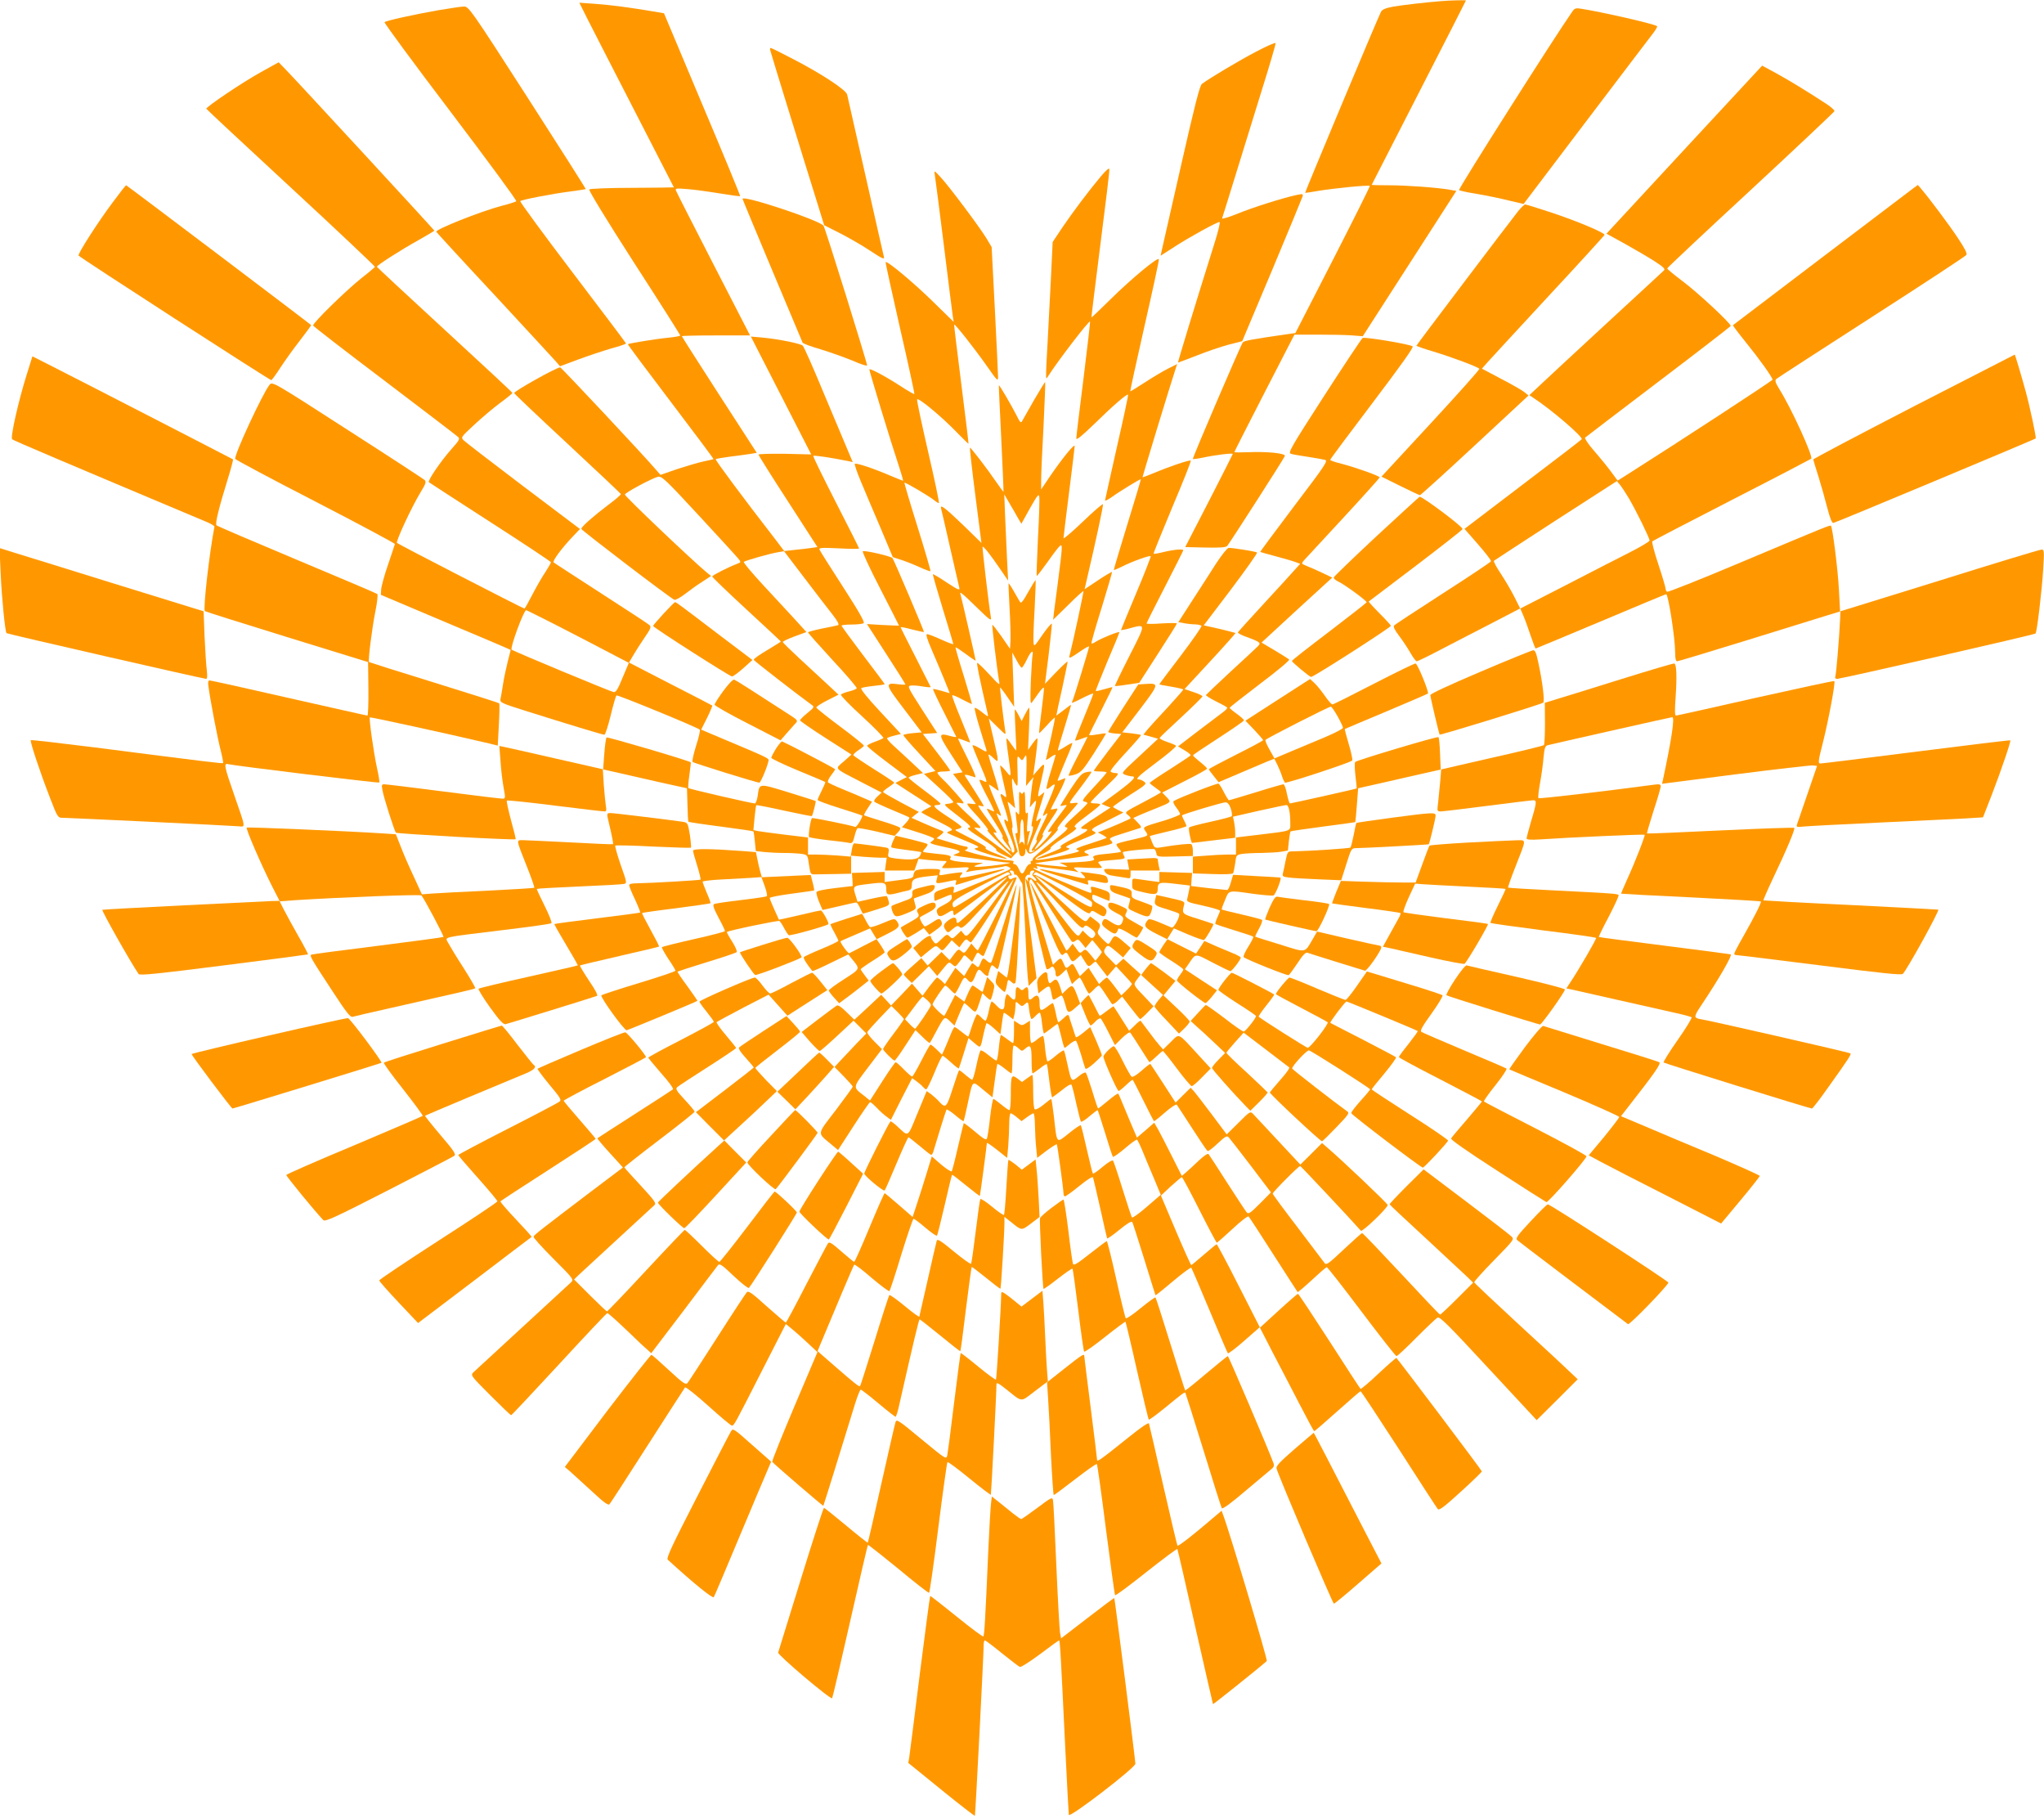
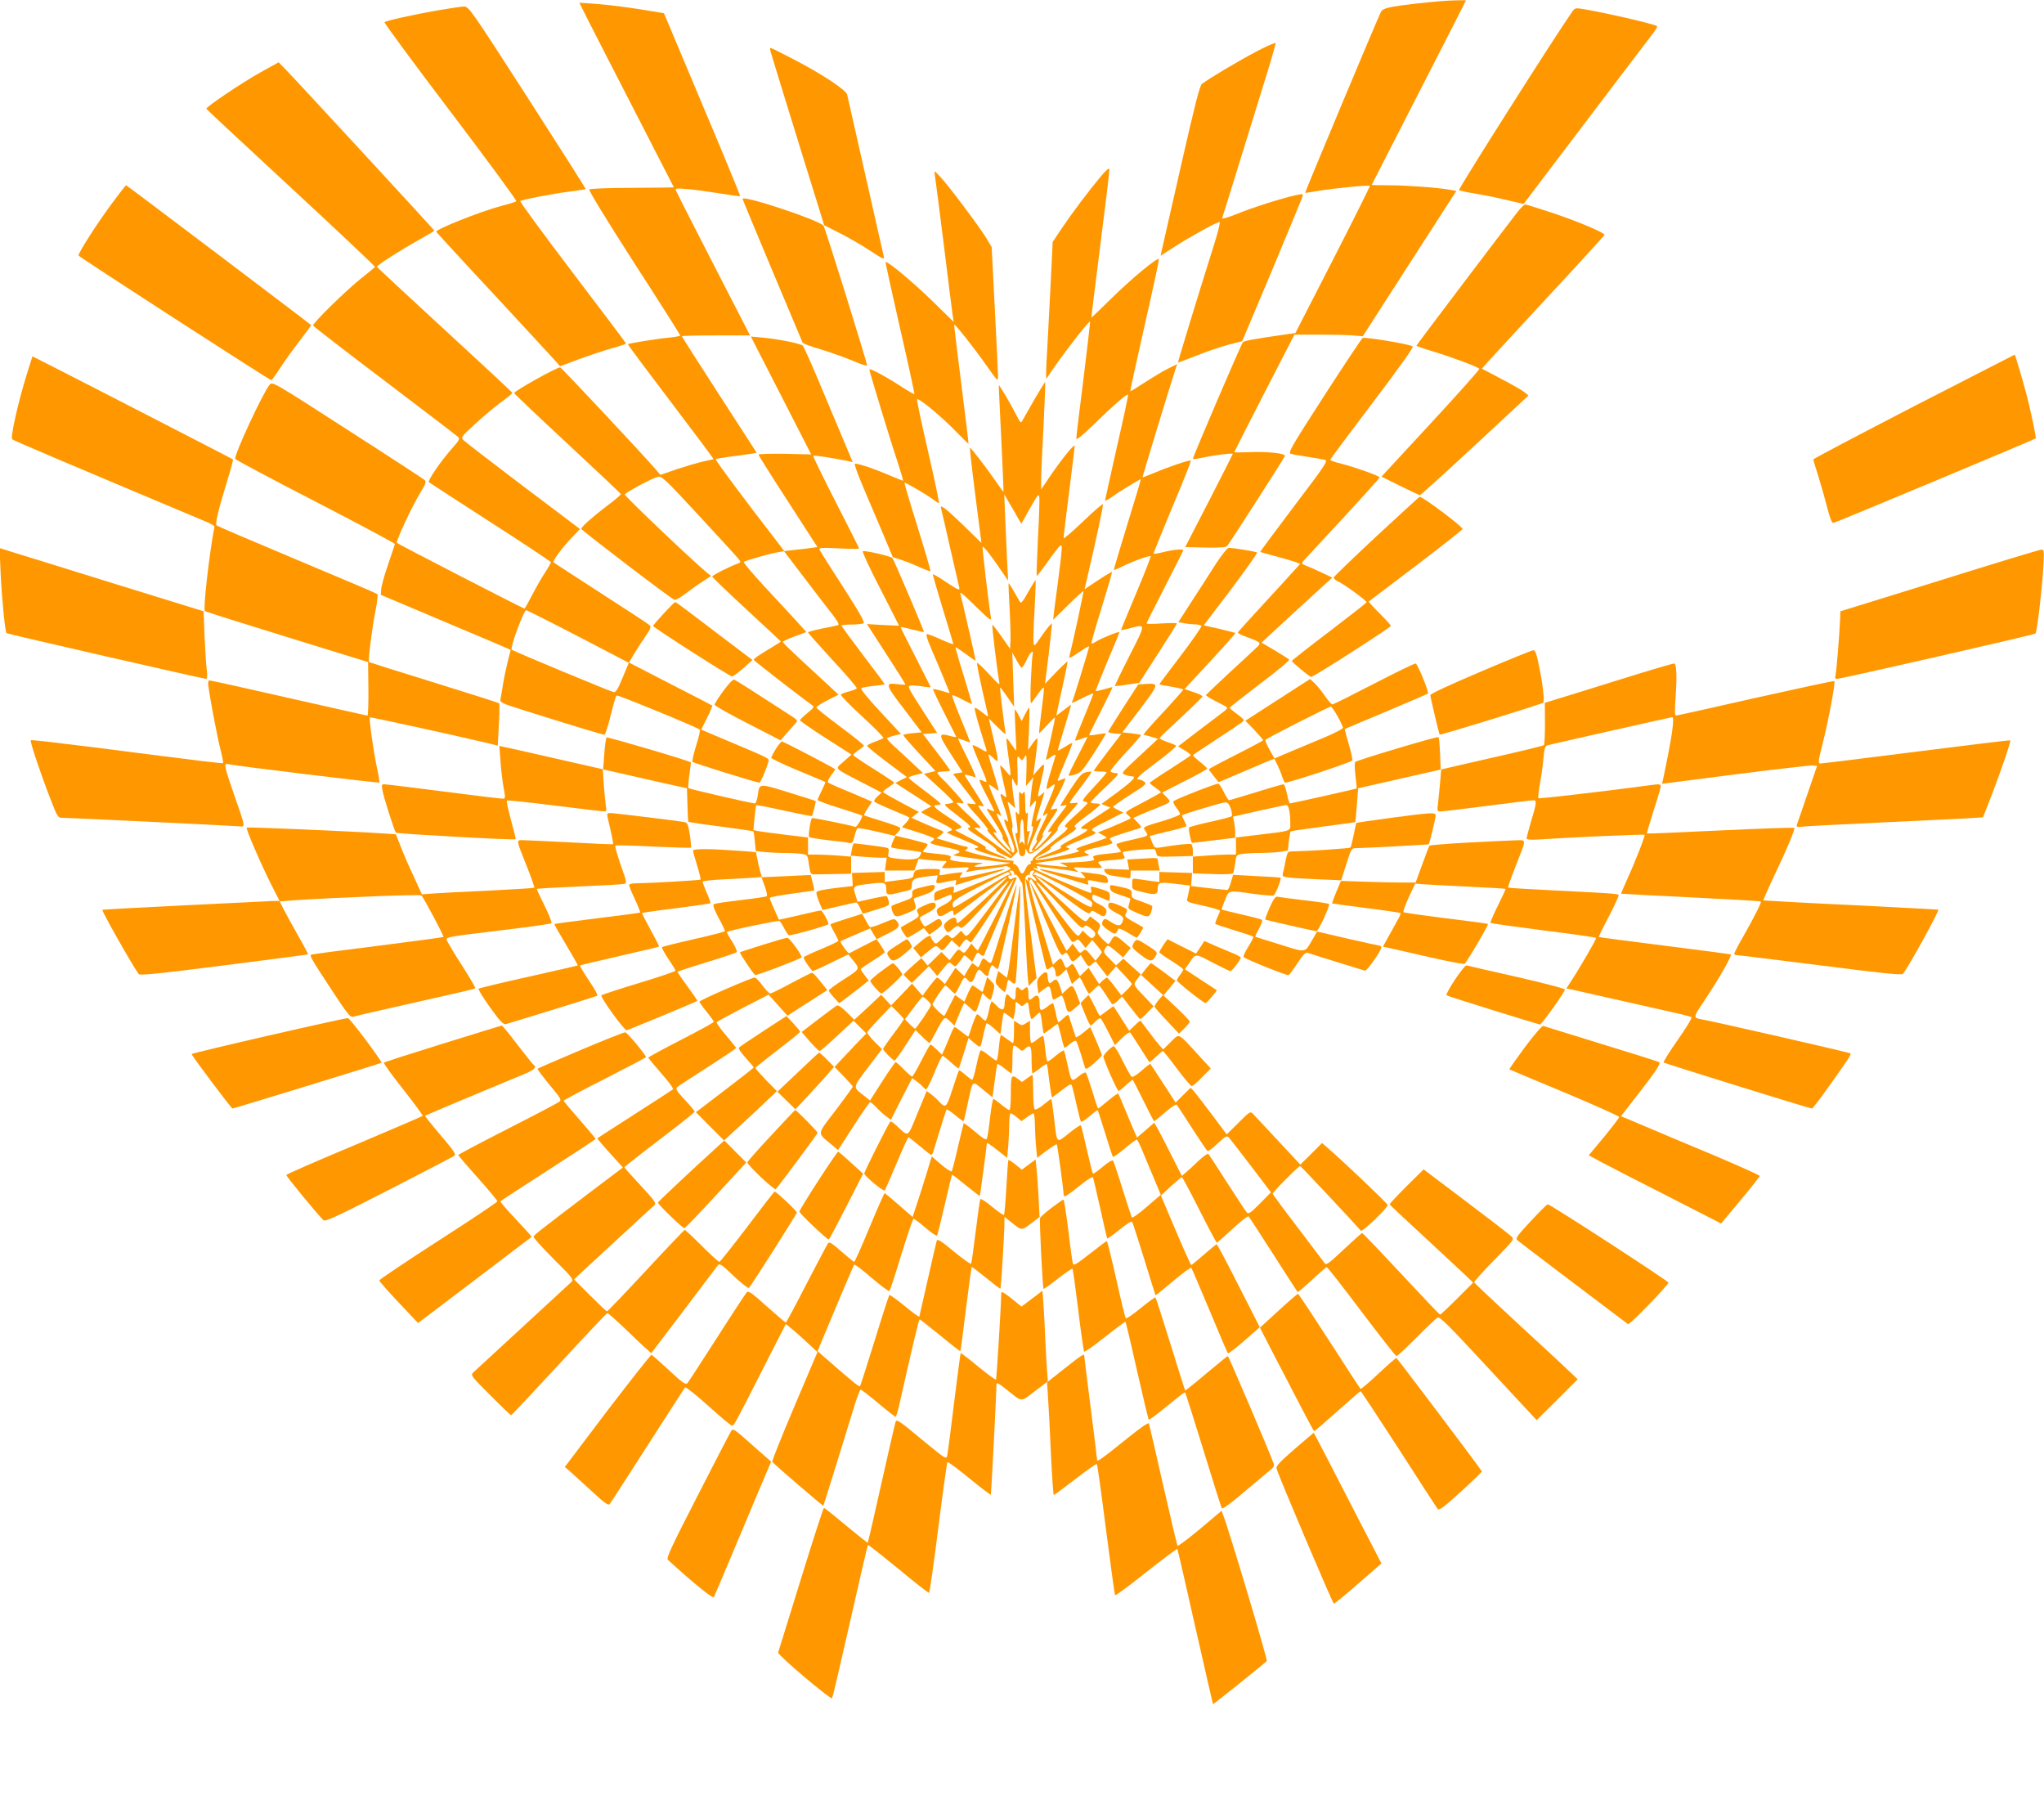
<svg xmlns="http://www.w3.org/2000/svg" version="1.0" width="1280pt" height="1138pt" viewBox="0 0 1280 1138" preserveAspectRatio="xMidYMid meet">
  <g transform="translate(0,1138) scale(0.1,-0.1)" fill="#ff9800" stroke="none">
    <path d="M9025 11373 c-101 -8 -246 -25 -303 -35 -46 -9 -66 -17 -74 -32 -18 -33 -477 -1130 -475 -1133 2 -1 39 4 82 12 96 16 316 38 323 31 2 -3 -102 -211 -231 -463 l-235 -458 -49 -7 c-218 -31 -270 -41 -280 -51 -10 -10 -313 -716 -313 -730 0 -3 28 1 63 8 72 16 187 30 187 23 0 -2 -67 -134 -149 -294 l-149 -289 126 -3 c92 -2 129 1 137 10 15 17 355 546 361 563 7 17 -109 29 -230 24 -47 -2 -86 -2 -86 1 0 3 85 169 188 370 l188 365 150 0 c82 0 178 -2 213 -5 l65 -5 293 455 293 455 -41 7 c-77 14 -273 28 -381 28 -60 0 -108 1 -108 3 0 1 133 260 295 576 162 316 295 576 295 578 0 3 -95 1 -155 -4z" />
    <path d="M3680 11259 c29 -57 162 -317 296 -577 134 -260 244 -474 244 -475 0 -1 -117 -2 -260 -3 -145 0 -265 -5 -270 -10 -5 -5 104 -184 280 -458 160 -247 290 -453 290 -456 0 -4 -33 -10 -72 -14 -68 -6 -249 -35 -256 -41 -2 -2 119 -164 268 -360 149 -196 270 -358 268 -359 -2 -2 -30 -8 -63 -15 -33 -7 -107 -29 -165 -48 l-104 -36 -26 30 c-71 84 -595 643 -602 643 -23 0 -288 -148 -288 -161 0 -4 150 -146 333 -316 182 -169 333 -312 335 -316 1 -4 -34 -35 -79 -68 -89 -67 -169 -137 -169 -150 0 -8 560 -436 583 -444 7 -3 38 14 69 38 31 24 80 59 109 77 l52 34 -25 20 c-91 75 -518 481 -515 490 4 13 170 102 207 111 23 6 48 -17 255 -241 127 -137 238 -258 248 -271 18 -22 18 -23 -5 -32 -56 -21 -158 -73 -158 -80 0 -5 97 -98 215 -207 118 -109 215 -199 215 -200 0 -2 -28 -19 -62 -40 -79 -47 -107 -67 -108 -75 0 -5 276 -219 363 -282 18 -12 16 -16 -27 -51 -25 -20 -46 -41 -46 -46 0 -4 72 -54 161 -111 l161 -103 -48 -43 c-57 -50 -68 -37 109 -129 l128 -66 -27 -25 c-15 -13 -23 -28 -18 -33 5 -4 54 -27 109 -50 55 -23 104 -44 108 -47 5 -3 -4 -18 -18 -33 l-27 -29 101 -32 c55 -17 101 -35 101 -40 0 -4 -8 -12 -17 -18 -19 -10 -2 -16 120 -42 60 -13 71 -23 36 -34 -11 -4 -19 -8 -17 -10 4 -4 313 -45 337 -45 42 0 -7 -10 -98 -20 -107 -12 -138 -8 -80 9 33 9 33 9 -17 10 -105 2 -175 13 -164 26 14 17 -3 23 -95 31 -41 4 -75 9 -75 12 0 3 7 14 17 24 9 10 14 21 10 24 -3 3 -49 16 -102 29 l-97 23 -16 -34 c-8 -19 -13 -36 -10 -39 3 -3 45 -10 94 -16 49 -6 90 -12 92 -14 2 -2 -1 -13 -8 -24 -12 -23 -60 -27 -155 -15 -45 7 -47 8 -41 35 4 24 2 30 -17 33 -23 5 -184 26 -198 26 -5 0 -12 -19 -15 -41 l-7 -42 -81 7 c-45 3 -105 6 -133 6 l-53 0 0 53 0 54 -142 17 c-79 10 -156 20 -172 23 l-28 6 7 76 c4 42 9 78 11 80 2 2 81 -13 174 -34 94 -20 172 -36 174 -34 6 8 27 91 24 94 -2 2 -79 26 -172 55 -187 57 -180 58 -191 -22 -4 -26 -12 -48 -18 -48 -19 0 -410 90 -416 96 -3 2 0 39 6 82 6 42 10 78 9 79 -10 11 -522 161 -527 156 -5 -5 -11 -51 -15 -104 l-7 -96 94 -21 c52 -12 170 -39 263 -60 l168 -37 3 -103 c1 -56 4 -104 6 -107 3 -2 94 -16 204 -30 109 -14 201 -28 203 -30 2 -2 6 -30 9 -63 l6 -60 51 -6 c28 -3 85 -6 126 -6 41 0 91 -3 111 -6 36 -6 37 -7 45 -68 9 -58 10 -61 37 -60 15 0 72 1 127 2 l100 2 0 56 0 57 77 -7 c42 -3 92 -6 111 -6 l35 0 -6 -40 -5 -40 92 0 92 0 13 36 13 37 61 -7 c33 -3 73 -6 90 -6 29 0 29 -1 14 -18 -10 -10 -17 -21 -17 -25 0 -3 39 -3 88 0 83 6 86 5 72 -12 -14 -16 -13 -17 5 -12 11 3 65 11 120 17 55 7 103 14 107 17 5 2 15 0 25 -5 15 -9 15 -10 -3 -20 -24 -13 -334 -142 -341 -142 -3 0 -3 9 0 20 6 24 -1 25 -70 3 -48 -15 -53 -20 -53 -45 0 -15 2 -28 4 -28 2 0 25 9 51 20 57 24 55 24 55 0 0 -14 -15 -27 -49 -45 -40 -20 -48 -28 -44 -45 8 -31 20 -33 57 -11 40 25 46 26 46 6 0 -8 3 -15 6 -15 3 0 78 54 166 121 88 66 161 119 164 116 5 -4 -291 -279 -307 -285 -5 -2 -9 3 -9 12 0 26 -18 28 -50 5 -33 -25 -36 -37 -17 -63 12 -17 15 -17 43 8 26 21 33 23 45 11 12 -12 30 3 126 108 121 132 191 201 177 176 -5 -9 -65 -91 -134 -183 -124 -165 -125 -166 -143 -145 l-18 22 -27 -26 c-26 -25 -29 -26 -45 -10 -16 16 -19 15 -52 -17 -34 -33 -35 -33 -50 -14 -8 10 -15 22 -15 27 0 17 -28 5 -68 -31 l-43 -37 24 -29 24 -30 47 39 c46 37 47 38 67 19 21 -19 21 -19 50 15 l29 35 24 -23 24 -22 20 28 c17 22 23 26 33 16 7 -7 16 -13 19 -13 4 0 65 90 135 200 71 110 131 198 133 195 3 -3 -212 -429 -224 -444 -2 -2 -12 6 -22 19 l-19 23 -22 -32 c-22 -30 -24 -31 -41 -16 -17 15 -20 14 -46 -20 l-27 -36 -26 25 -25 26 -44 -43 -43 -42 -19 23 -20 24 -55 -49 c-30 -26 -55 -51 -55 -54 0 -3 11 -16 25 -29 l25 -24 54 53 53 52 26 -30 26 -31 37 45 c36 44 37 45 56 28 19 -17 21 -17 39 6 11 13 24 31 29 40 7 14 12 13 33 -8 l25 -23 17 32 c15 30 18 31 34 15 14 -12 20 -13 24 -3 19 48 200 474 203 480 5 8 -17 5 -32 -5 -7 -4 -14 0 -18 8 -3 8 -2 14 2 14 19 -3 23 2 12 16 -10 12 -10 15 4 15 9 0 16 -7 16 -16 0 -8 4 -13 8 -10 5 3 15 -7 23 -22 8 -15 17 -29 20 -32 3 -3 11 -124 18 -270 6 -146 14 -289 17 -319 l6 -54 24 25 25 24 -40 309 c-32 251 -37 313 -27 327 7 10 16 15 19 11 4 -3 7 1 7 10 0 10 7 17 16 17 13 0 14 -3 5 -14 -9 -10 -8 -16 4 -26 8 -7 15 -17 15 -22 0 -6 -7 -4 -16 3 -24 20 -44 20 -37 1 4 -15 3 -15 -6 -2 -9 12 -11 10 -6 -10 66 -295 124 -542 129 -547 3 -3 13 0 22 7 13 12 17 11 25 -1 5 -8 9 -21 9 -30 0 -29 13 -30 41 -3 l27 26 17 -47 18 -46 22 21 c12 11 24 20 26 20 3 0 16 -22 29 -50 13 -28 26 -50 30 -50 4 0 17 11 30 25 13 14 27 25 31 25 4 0 22 -23 40 -52 19 -28 37 -56 41 -62 4 -7 18 0 36 17 l29 28 54 -70 c30 -39 56 -71 59 -71 3 0 24 18 45 40 l39 40 -50 53 c-80 83 -79 81 -53 116 l23 31 -55 49 -54 49 -23 -21 -23 -21 -40 41 c-36 35 -40 43 -30 62 16 28 20 27 71 -16 l43 -37 24 30 24 29 -43 37 c-51 45 -60 46 -78 13 -7 -14 -16 -25 -20 -25 -3 0 -21 15 -39 34 -28 29 -31 37 -22 54 16 30 14 36 -20 61 l-32 24 -16 -21 c-16 -20 -20 -17 -174 125 -86 80 -156 148 -153 150 2 2 78 -53 169 -122 141 -106 167 -123 175 -108 9 15 13 14 47 -7 31 -19 39 -20 46 -9 18 28 8 45 -36 67 -31 15 -45 28 -45 42 0 24 -2 24 55 0 26 -11 49 -20 51 -20 2 0 4 13 4 28 0 25 -5 30 -53 45 -68 21 -70 21 -64 -3 3 -11 1 -20 -3 -20 -14 0 -345 141 -355 151 -7 7 -4 8 9 3 14 -5 17 -4 11 5 -5 10 -2 12 11 7 11 -3 62 -10 114 -16 52 -6 104 -13 115 -16 l20 -5 -20 17 c-19 15 -15 16 73 11 50 -2 92 -2 92 1 0 3 -7 13 -16 23 -14 16 -9 17 75 24 86 7 90 8 80 27 -6 11 -9 21 -7 23 8 8 192 25 199 18 4 -4 9 -17 11 -28 3 -19 10 -20 116 -17 l112 3 0 -54 0 -55 123 -4 c74 -3 125 -1 129 5 3 6 9 34 13 62 6 51 7 53 43 59 20 3 75 6 122 6 47 1 103 4 125 8 l40 7 6 58 c4 32 8 60 11 62 2 2 94 16 203 30 110 14 200 27 202 28 1 2 6 50 10 107 l8 105 160 36 c88 20 204 47 259 59 l98 22 -4 99 c-2 54 -6 101 -10 104 -6 7 -506 -143 -521 -155 -5 -4 -4 -43 1 -86 5 -44 9 -80 8 -80 -2 -3 -410 -94 -418 -94 -4 0 -12 27 -19 60 -6 33 -16 60 -22 60 -5 0 -83 -22 -172 -50 -89 -27 -165 -50 -169 -50 -3 0 -17 22 -31 49 -13 27 -29 52 -34 55 -7 5 -249 -89 -281 -109 -6 -4 1 -21 15 -39 14 -18 25 -37 25 -43 0 -5 -42 -22 -92 -38 -149 -44 -143 -41 -124 -70 20 -30 24 -27 -92 -54 -46 -10 -86 -21 -89 -25 -3 -3 1 -14 10 -24 10 -10 17 -21 17 -24 0 -3 -34 -8 -75 -12 -92 -8 -109 -14 -95 -31 8 -9 -4 -14 -51 -19 -34 -3 -85 -6 -113 -6 l-51 -1 30 -14 c29 -14 28 -14 -30 -9 -98 8 -161 17 -150 20 6 2 82 12 169 24 87 11 161 22 164 25 3 2 -3 7 -12 11 -32 12 -15 22 69 39 47 10 88 22 90 26 3 3 -2 12 -10 19 -13 11 -1 18 77 42 51 16 99 31 107 34 11 3 7 12 -14 34 l-28 29 49 22 c27 11 71 30 98 40 92 37 92 37 61 69 l-27 28 141 72 c78 39 141 74 140 78 0 4 -20 23 -44 42 -24 19 -44 37 -44 41 -1 3 71 51 159 108 88 57 160 107 160 111 0 5 -20 23 -45 41 -25 18 -45 35 -45 38 1 3 87 71 191 150 105 79 187 147 182 152 -4 4 -45 30 -90 57 l-83 49 221 204 222 203 -59 28 c-32 15 -76 35 -97 43 -39 16 -39 16 -21 37 11 11 121 132 247 267 125 135 227 249 227 252 0 9 -148 62 -237 85 -40 10 -73 21 -73 25 0 4 119 164 264 355 186 246 261 351 252 356 -27 15 -300 60 -313 52 -7 -5 -116 -169 -242 -364 -209 -324 -227 -356 -207 -361 11 -4 59 -12 106 -19 47 -7 95 -16 107 -19 21 -5 3 -32 -193 -290 -118 -156 -213 -285 -212 -286 2 -2 46 -14 98 -28 52 -14 108 -30 123 -36 l29 -11 -39 -43 c-21 -24 -108 -119 -193 -211 -85 -92 -156 -171 -158 -175 -1 -5 23 -18 55 -29 87 -32 92 -37 68 -60 -11 -11 -87 -82 -170 -158 -82 -76 -151 -142 -153 -145 -2 -4 27 -22 63 -40 36 -18 68 -35 70 -39 2 -4 -10 -17 -28 -30 -18 -13 -88 -66 -156 -118 l-124 -95 42 -25 c22 -13 39 -27 37 -31 -3 -4 -61 -43 -130 -87 -69 -43 -125 -82 -126 -85 0 -4 16 -17 35 -30 19 -13 35 -26 35 -29 0 -3 -52 -32 -115 -65 -113 -59 -114 -60 -92 -77 12 -9 19 -19 16 -22 -5 -5 -122 -56 -177 -77 l-27 -11 28 -14 c15 -8 27 -17 27 -19 0 -2 -46 -18 -102 -36 -78 -24 -98 -34 -83 -39 26 -10 20 -12 -129 -45 -139 -30 -171 -22 -83 21 31 16 52 31 46 34 -5 4 31 33 82 65 73 46 88 60 74 65 -15 5 -2 19 68 71 47 35 86 67 87 72 0 4 -13 7 -30 7 -16 0 -30 3 -30 7 0 4 42 47 93 95 83 79 89 87 65 88 -15 0 -30 5 -33 10 -4 6 39 58 94 117 55 59 98 109 96 111 -2 3 -30 7 -60 11 l-57 6 111 145 c120 158 122 164 35 158 l-46 -3 -94 -145 c-51 -80 -94 -148 -94 -152 0 -4 19 -8 41 -10 l41 -3 -86 -112 c-47 -62 -86 -115 -86 -118 0 -3 18 -5 40 -5 22 0 40 -3 40 -6 0 -3 -36 -45 -80 -92 -68 -73 -78 -88 -60 -90 11 -2 20 -7 20 -10 0 -4 -35 -39 -77 -77 -67 -61 -74 -70 -55 -75 18 -4 3 -20 -96 -96 -64 -50 -116 -96 -115 -102 2 -7 -2 -12 -8 -12 -5 0 -7 -4 -4 -10 3 -5 0 -10 -7 -10 -7 0 -19 -14 -26 -30 -17 -38 -26 -38 -42 0 -7 17 -19 30 -27 30 -8 0 -11 5 -8 10 7 11 6 11 -45 15 -53 3 -278 58 -257 63 19 4 24 22 5 22 -7 0 -50 12 -97 26 l-86 26 24 19 c27 22 28 21 -19 39 -19 8 -64 26 -99 42 l-63 28 23 19 23 18 -112 59 c-61 33 -112 62 -112 66 0 4 16 18 35 30 19 13 35 25 35 28 0 3 -57 41 -126 84 -68 43 -127 83 -130 87 -2 5 11 19 30 31 20 13 36 26 36 30 0 4 -66 58 -147 118 -82 61 -149 115 -151 120 -2 5 29 25 68 45 l71 36 -73 68 c-40 37 -118 109 -173 160 -55 51 -101 96 -103 101 -2 4 31 20 72 35 l76 28 -69 76 c-39 42 -128 139 -200 216 -71 77 -127 143 -123 147 9 9 166 53 215 61 l37 6 127 -167 c70 -92 149 -195 176 -229 33 -42 44 -64 35 -67 -7 -2 -52 -12 -100 -21 -49 -10 -88 -21 -88 -24 0 -4 70 -82 155 -175 86 -92 153 -171 150 -175 -2 -5 -25 -14 -49 -20 -25 -6 -47 -15 -50 -20 -3 -5 57 -67 134 -137 77 -71 136 -131 132 -135 -4 -3 -28 -14 -54 -23 -27 -10 -48 -21 -48 -25 0 -5 56 -51 124 -102 l125 -94 -36 -18 -36 -19 113 -73 113 -73 -31 -16 c-18 -9 -32 -19 -32 -21 0 -3 46 -28 103 -56 92 -47 100 -53 78 -61 -13 -4 -22 -10 -20 -12 2 -2 45 -21 94 -41 113 -47 115 -48 85 -55 -18 -4 2 -14 84 -39 59 -18 110 -31 112 -28 2 2 -29 17 -70 33 -42 15 -70 31 -64 35 10 6 -17 22 -166 98 -29 15 -29 16 -7 21 12 3 22 9 22 13 0 5 -39 33 -86 64 -86 56 -101 73 -65 73 11 0 20 4 20 8 0 4 -45 41 -100 82 -55 41 -100 77 -100 81 0 4 20 12 45 18 l45 11 -67 63 c-38 35 -89 83 -116 107 -26 23 -45 46 -42 49 4 3 25 11 47 16 l40 10 -130 140 c-82 88 -126 143 -118 147 6 4 41 10 79 14 37 4 67 8 67 11 0 2 -61 84 -135 181 -74 98 -135 181 -135 185 0 4 28 7 63 7 34 0 68 4 75 8 9 6 -26 68 -129 228 -78 120 -144 225 -147 233 -5 12 14 13 121 8 70 -4 127 -4 127 -1 0 3 -66 134 -146 290 -80 157 -144 287 -141 290 4 5 117 -12 215 -32 l32 -7 -29 69 c-16 38 -84 200 -151 359 -66 160 -126 295 -133 301 -15 14 -163 43 -257 51 l-68 6 189 -369 c104 -203 189 -369 189 -369 0 0 -74 2 -165 4 -91 1 -165 -1 -165 -5 0 -5 83 -137 185 -294 l184 -285 -42 -6 c-23 -3 -70 -9 -104 -12 l-62 -7 -63 83 c-181 233 -371 488 -366 492 2 3 43 10 89 16 46 6 103 13 126 17 l42 7 -235 363 c-129 199 -234 365 -234 367 0 3 96 5 214 5 l213 0 -229 445 c-126 245 -232 453 -235 462 -6 14 3 15 73 9 43 -3 135 -16 202 -27 68 -11 125 -19 127 -17 2 2 -104 260 -237 574 l-240 571 -71 12 c-136 23 -262 40 -360 47 l-99 7 52 -104z m4028 -4943 c7 -22 9 -43 5 -46 -4 -4 -64 -20 -133 -35 -69 -15 -129 -31 -133 -35 -6 -6 5 -68 17 -97 1 0 62 6 136 16 l135 16 0 35 c0 19 -4 49 -7 66 l-7 31 162 37 c89 20 167 36 173 36 14 0 24 -46 24 -110 0 -56 16 -50 -197 -76 l-143 -17 0 -54 0 -53 -52 0 c-29 0 -90 -3 -135 -7 l-83 -6 0 36 c0 20 -5 39 -10 42 -9 5 -84 -2 -197 -21 -30 -4 -34 -2 -48 32 -8 20 -15 38 -15 39 0 2 52 15 115 30 63 14 115 30 115 33 0 4 -7 20 -15 36 -9 16 -14 30 -13 31 10 10 257 83 273 82 14 -1 24 -14 33 -41z m-1384 -405 c3 -5 0 -8 -7 -7 -6 0 -85 -46 -174 -103 -89 -57 -165 -103 -170 -102 -4 1 -8 11 -8 22 0 18 31 38 170 110 94 49 173 89 177 89 4 0 9 -4 12 -9z m339 -78 c93 -49 172 -94 174 -100 3 -7 3 -20 -1 -28 -4 -11 -45 11 -177 95 -94 61 -176 107 -181 103 -7 -3 -8 -1 -4 5 4 7 10 12 13 12 3 0 82 -39 176 -87z m-78 -153 c65 -102 122 -189 126 -194 5 -5 15 -4 24 4 14 12 20 10 40 -16 l23 -29 21 25 21 25 30 -35 c16 -19 29 -37 30 -40 0 -3 -9 -16 -20 -30 l-20 -25 -31 38 c-29 35 -33 37 -49 22 -17 -15 -19 -14 -40 16 l-23 31 -18 -23 c-10 -13 -19 -22 -22 -19 -2 3 -53 100 -113 217 -60 116 -110 210 -112 208 -2 -1 41 -107 94 -234 92 -219 98 -230 115 -215 16 15 19 14 34 -15 18 -37 22 -37 51 -10 l22 20 22 -35 c25 -41 27 -42 52 -19 10 9 19 14 21 12 2 -2 18 -24 37 -48 l34 -44 28 32 27 31 48 -51 c27 -28 49 -54 51 -58 1 -4 -13 -22 -32 -40 l-34 -33 -42 56 c-23 31 -45 56 -48 56 -3 0 -16 -9 -28 -20 l-21 -21 -33 51 -33 51 -28 -27 -27 -26 -22 42 c-20 39 -23 41 -39 26 -24 -22 -27 -21 -41 14 -15 35 -17 36 -45 10 l-21 -20 -77 253 c-47 153 -75 260 -71 270 4 10 10 15 14 10 4 -4 60 -91 125 -193z m87 -7 c88 -96 105 -111 115 -97 10 14 15 13 42 -7 33 -25 38 -38 19 -57 -9 -9 -18 -6 -40 15 l-28 27 -16 -22 c-15 -22 -18 -19 -145 147 -71 93 -129 173 -129 177 0 12 66 -54 182 -183z" />
    <path d="M2745 11316 c-153 -27 -327 -65 -337 -75 -4 -3 182 -256 413 -560 231 -305 417 -557 412 -561 -4 -4 -46 -17 -93 -29 -132 -35 -413 -147 -408 -162 2 -4 165 -182 364 -395 198 -214 372 -402 386 -418 l25 -29 113 42 c62 23 155 54 206 69 52 14 94 28 94 32 0 3 -151 203 -335 445 -184 242 -331 443 -327 446 10 9 200 46 312 60 52 7 97 14 98 15 2 1 -162 259 -364 573 -356 553 -369 571 -399 570 -16 0 -88 -11 -160 -23z" />
    <path d="M9843 11303 c-102 -145 -713 -1107 -706 -1113 4 -4 55 -15 112 -24 58 -10 147 -28 198 -41 l94 -22 391 516 c215 284 405 533 421 554 16 21 27 40 24 43 -12 13 -341 88 -473 109 -38 6 -44 4 -61 -22z" />
    <path d="M7865 11056 c-105 -55 -285 -162 -338 -201 -14 -10 -45 -133 -131 -511 -63 -275 -117 -514 -121 -532 l-7 -33 87 56 c94 61 265 155 282 155 6 0 -9 -62 -33 -137 -116 -369 -230 -743 -227 -743 3 0 55 20 117 44 62 25 151 55 199 68 l86 22 187 444 c102 244 188 452 191 462 4 17 1 17 -39 9 -91 -20 -277 -79 -371 -118 -55 -22 -97 -34 -94 -28 3 7 39 125 82 263 42 137 117 379 166 537 50 159 89 292 87 297 -2 5 -57 -19 -123 -54z" />
    <path d="M4824 11063 c14 -50 174 -568 216 -703 27 -85 65 -208 85 -273 l36 -117 97 -49 c53 -27 139 -76 190 -110 79 -52 92 -58 87 -38 -3 12 -55 240 -115 507 -60 267 -112 495 -115 508 -7 29 -158 129 -338 222 -74 39 -137 70 -141 70 -4 0 -5 -8 -2 -17z" />
    <path d="M1633 10928 c-119 -66 -345 -219 -341 -229 2 -4 240 -226 531 -495 290 -268 526 -491 525 -495 -2 -3 -39 -35 -83 -69 -98 -78 -309 -284 -304 -298 2 -6 204 -162 449 -347 245 -186 451 -343 459 -351 12 -11 6 -22 -38 -71 -71 -80 -155 -203 -145 -212 5 -4 179 -117 387 -251 207 -133 377 -246 377 -250 0 -5 -16 -32 -35 -62 -20 -29 -56 -92 -81 -140 -25 -49 -47 -88 -50 -88 -8 0 -787 401 -798 411 -9 8 91 224 150 321 31 50 34 62 23 73 -8 7 -225 149 -484 315 -467 301 -469 302 -487 281 -44 -55 -223 -441 -215 -464 1 -5 228 -126 502 -267 275 -142 499 -262 498 -266 -1 -5 -21 -63 -43 -129 -23 -66 -42 -136 -43 -155 l-2 -34 383 -162 c210 -88 393 -166 406 -172 l24 -11 -18 -71 c-10 -40 -24 -104 -30 -144 -6 -39 -13 -81 -16 -93 -4 -21 7 -26 153 -72 266 -84 487 -151 498 -151 5 0 23 54 39 120 16 66 32 123 37 126 8 5 507 -200 521 -214 4 -4 -6 -50 -23 -101 -16 -52 -26 -97 -22 -101 8 -8 402 -130 418 -130 9 0 53 106 58 139 2 14 -9 19 -285 135 l-137 58 37 74 c20 40 34 75 32 77 -3 2 -121 64 -263 136 l-258 133 27 46 c15 26 47 76 71 111 37 53 42 66 31 77 -7 7 -143 96 -303 199 -159 103 -294 190 -298 194 -9 9 53 92 120 162 l45 47 -354 267 c-194 147 -362 276 -373 287 -20 20 -20 20 63 97 46 43 119 105 162 137 44 32 79 61 79 64 0 3 -191 181 -424 395 -234 215 -424 392 -425 395 0 9 151 106 258 165 56 32 102 59 102 61 0 4 -860 936 -934 1012 l-41 42 -112 -62z m1865 -3469 c108 -56 252 -130 318 -165 l122 -64 -39 -92 c-29 -72 -42 -93 -56 -91 -17 2 -631 257 -639 266 -11 11 76 247 91 247 3 0 95 -46 203 -101z" />
-     <path d="M10547 10443 l-487 -526 113 -62 c61 -34 145 -83 186 -109 61 -40 71 -50 60 -60 -8 -7 -171 -159 -364 -336 -192 -178 -379 -350 -414 -384 l-64 -60 24 -16 c110 -71 313 -245 304 -260 -3 -4 -169 -132 -370 -284 l-364 -277 85 -97 c46 -53 83 -100 81 -106 -2 -5 -136 -95 -300 -200 -163 -105 -301 -196 -306 -201 -8 -8 2 -28 30 -65 23 -30 55 -79 71 -107 17 -29 34 -53 40 -53 6 0 74 33 152 74 77 40 221 115 319 165 l177 92 19 -44 c11 -25 31 -81 46 -126 15 -44 29 -81 32 -81 2 0 186 77 408 170 222 94 406 170 409 170 13 0 56 -274 56 -362 0 -40 4 -58 13 -58 6 0 192 56 412 124 220 68 447 138 504 156 l104 32 -7 132 c-6 124 -40 393 -50 404 -6 6 -15 2 -584 -237 -237 -100 -437 -179 -442 -176 -6 3 -10 13 -10 21 0 7 -20 76 -45 151 -25 75 -42 140 -38 144 5 4 229 121 498 259 270 138 493 255 497 258 14 14 -122 312 -200 437 -24 39 -28 53 -19 62 7 6 275 180 597 387 322 207 589 382 594 390 6 9 -10 41 -54 107 -56 84 -175 243 -230 308 l-20 23 -33 -24 c-42 -32 -1121 -850 -1125 -854 -2 -1 34 -49 80 -106 86 -106 168 -221 168 -235 0 -6 -581 -386 -927 -605 l-43 -27 -42 57 c-23 31 -71 90 -106 130 -36 41 -60 78 -56 82 5 5 212 162 459 350 248 188 451 345 453 349 5 13 -203 207 -303 282 -52 39 -95 75 -95 78 0 4 235 225 523 491 287 266 523 489 525 494 1 6 -22 27 -50 45 -116 76 -237 150 -318 194 l-85 46 -488 -526z m-346 -2184 c47 -80 129 -248 129 -263 0 -6 -55 -39 -122 -73 -68 -34 -250 -128 -405 -208 l-283 -145 -36 72 c-20 40 -59 106 -86 147 -27 40 -46 76 -43 80 4 3 178 117 388 253 l382 246 18 -21 c10 -12 36 -51 58 -88z" />
    <path d="M6894 10276 c-77 -92 -174 -221 -242 -321 l-60 -90 -11 -230 c-7 -126 -16 -308 -21 -404 -6 -95 -10 -185 -9 -200 0 -24 1 -25 12 -7 61 96 256 350 263 343 2 -2 -17 -163 -41 -358 -25 -195 -45 -363 -45 -373 0 -14 32 12 113 90 114 112 204 190 211 183 3 -2 -29 -150 -70 -329 -40 -179 -74 -329 -74 -333 0 -5 21 6 48 25 42 31 169 108 176 108 2 0 -36 -127 -84 -282 -48 -156 -86 -284 -85 -286 2 -2 25 8 52 21 62 32 172 71 179 65 2 -3 -38 -107 -91 -232 -52 -124 -95 -228 -95 -230 0 -2 24 2 53 10 105 28 105 35 0 -172 -52 -102 -93 -187 -91 -189 1 -1 36 2 77 9 l75 11 118 183 c65 100 118 185 118 189 0 3 -43 3 -95 0 -52 -4 -95 -4 -95 0 0 3 52 107 115 229 63 123 115 226 115 229 0 9 -55 5 -119 -10 -35 -9 -65 -14 -67 -12 -2 2 51 133 117 291 67 158 119 289 116 292 -6 7 -138 -38 -230 -77 -39 -16 -71 -28 -72 -27 -2 2 168 560 209 686 l8 23 -54 -27 c-29 -14 -94 -53 -144 -85 -50 -33 -93 -59 -96 -59 -2 0 38 183 89 408 51 224 92 412 90 419 -3 18 -168 -118 -301 -249 -66 -65 -120 -117 -121 -115 -1 1 24 207 56 457 32 250 58 462 56 471 -1 10 -20 -6 -53 -45z" />
    <path d="M5854 10285 c3 -16 28 -212 56 -435 27 -223 53 -423 56 -445 l6 -40 -133 130 c-122 119 -284 254 -293 244 -2 -2 39 -188 90 -413 52 -225 92 -411 90 -413 -2 -2 -41 20 -87 50 -87 57 -188 111 -195 105 -3 -3 130 -441 191 -625 13 -40 22 -73 20 -73 -2 0 -39 15 -82 33 -102 44 -213 81 -220 73 -3 -3 14 -54 39 -113 25 -60 80 -190 123 -290 l76 -181 52 -17 c28 -9 81 -30 116 -46 35 -16 66 -27 68 -25 2 2 -34 127 -81 277 -47 150 -84 275 -82 277 5 4 149 -81 184 -108 13 -11 28 -20 32 -20 3 0 -26 143 -67 318 -40 174 -72 323 -70 331 3 18 156 -109 251 -208 38 -39 70 -70 71 -69 1 2 -19 170 -45 373 -26 204 -46 371 -45 373 5 6 127 -149 201 -254 70 -100 74 -104 74 -73 0 19 -9 209 -20 423 l-20 389 -32 54 c-43 71 -234 326 -287 383 -42 45 -42 45 -37 15z" />
    <path d="M708 10116 c-91 -121 -221 -323 -216 -336 3 -9 1196 -780 1207 -780 3 0 29 35 56 77 28 43 83 120 123 171 40 52 72 95 70 97 -28 24 -1154 875 -1158 875 -3 0 -40 -47 -82 -104z" />
    <path d="M4650 10135 c0 -3 84 -205 186 -448 102 -243 188 -447 190 -452 3 -6 53 -25 113 -42 59 -18 149 -50 200 -71 50 -22 91 -35 91 -30 0 18 -263 863 -273 875 -25 34 -507 194 -507 168z" />
    <path d="M9507 10058 c-61 -77 -637 -838 -637 -842 0 -3 46 -19 103 -36 119 -36 285 -98 291 -109 3 -4 -134 -157 -304 -341 l-309 -334 117 -58 c64 -32 120 -58 124 -58 4 0 159 140 344 312 l336 312 -26 21 c-15 12 -81 50 -147 84 l-119 63 37 42 c21 23 193 210 383 415 190 204 346 376 348 380 4 13 -172 87 -338 142 -82 27 -154 49 -159 49 -5 0 -25 -19 -44 -42z" />
    <path d="M11985 8836 c-346 -179 -630 -328 -630 -333 1 -4 15 -53 33 -108 17 -55 42 -143 55 -195 17 -65 29 -95 38 -94 12 1 1258 522 1267 529 5 4 -36 197 -62 292 -25 92 -67 233 -69 233 -1 0 -285 -146 -632 -324z" />
    <path d="M167 9034 c-52 -166 -103 -392 -91 -404 8 -8 315 -138 1214 -516 30 -12 54 -27 53 -31 -33 -172 -72 -517 -60 -529 3 -3 234 -76 513 -162 l509 -157 2 -168 c1 -92 -2 -167 -6 -167 -5 0 -226 50 -492 110 -266 61 -489 110 -496 110 -10 0 -12 -11 -7 -42 11 -82 55 -314 75 -392 11 -43 18 -80 16 -83 -5 -4 -74 4 -806 98 -216 27 -396 48 -398 45 -7 -6 58 -201 119 -358 49 -127 50 -128 81 -128 36 0 1041 -48 1100 -53 46 -3 48 -19 -27 198 -61 175 -66 199 -38 191 34 -9 942 -120 947 -115 3 3 -4 46 -15 95 -21 97 -50 306 -44 313 3 3 486 -102 745 -163 l56 -14 7 130 c4 72 5 132 2 135 -3 3 -186 61 -408 130 -221 68 -404 126 -407 128 -7 8 18 209 40 319 11 54 16 102 12 107 -4 4 -231 100 -503 214 -272 114 -499 211 -504 216 -10 9 13 105 71 292 20 64 34 119 32 121 -5 4 -1010 521 -1155 594 l-101 51 -36 -115z" />
    <path d="M6477 8878 c-35 -62 -69 -122 -75 -132 -9 -17 -13 -13 -37 35 -32 63 -107 191 -110 187 -1 -2 6 -151 15 -333 9 -181 15 -331 14 -333 -1 -2 -21 25 -45 60 -55 81 -161 219 -165 215 -2 -2 13 -137 34 -300 l38 -296 -118 115 c-116 111 -145 132 -134 97 3 -10 28 -119 56 -243 28 -124 54 -235 57 -248 5 -21 -4 -17 -78 31 -46 31 -85 54 -87 52 -2 -2 26 -99 62 -217 36 -117 66 -217 66 -220 0 -4 -34 9 -76 28 -41 19 -81 34 -88 34 -10 0 -1 -29 26 -92 58 -134 117 -278 115 -278 -1 0 -24 7 -51 15 -27 8 -51 13 -53 11 -2 -2 29 -68 69 -147 40 -79 74 -147 76 -151 2 -4 -13 -2 -33 3 -81 23 -82 14 -1 -111 l74 -115 -30 -5 -30 -5 71 -92 c39 -50 71 -93 71 -95 0 -3 -15 -2 -32 0 -32 5 -32 3 47 -83 45 -50 71 -86 60 -82 -11 4 20 -31 69 -78 49 -47 86 -85 83 -85 -6 0 -212 154 -232 173 -6 6 1 8 20 4 27 -4 21 3 -52 73 -46 42 -83 80 -83 82 0 3 12 3 27 0 26 -5 25 -2 -24 54 -28 32 -67 75 -87 93 -20 19 -36 39 -36 43 0 4 18 8 40 8 22 0 40 3 40 6 0 3 -38 56 -85 117 l-86 112 45 3 45 3 -95 147 c-90 140 -93 147 -70 150 13 2 48 -1 76 -6 28 -5 49 -6 48 -3 -2 4 -45 89 -95 188 -51 100 -93 183 -93 186 0 3 32 -3 72 -14 40 -10 73 -17 74 -16 3 4 -188 452 -197 463 -10 12 -170 49 -186 43 -5 -2 43 -107 109 -234 65 -126 118 -231 118 -232 0 0 -45 1 -101 4 l-100 6 120 -186 c67 -103 121 -189 121 -192 0 -2 -20 -2 -44 1 -87 12 -85 2 36 -156 l110 -145 -56 -5 c-31 -3 -57 -8 -59 -12 -1 -4 44 -56 100 -116 l101 -109 -36 -9 -36 -9 92 -84 c51 -46 92 -87 92 -92 0 -4 -15 -9 -32 -11 -33 -3 -32 -4 60 -75 76 -59 88 -72 70 -75 -18 -2 -1 -17 79 -68 56 -35 98 -67 92 -70 -5 -4 13 -17 41 -30 l51 -24 21 22 21 21 -21 73 c-12 40 -18 74 -13 76 5 1 0 37 -10 80 -10 42 -18 79 -19 81 0 3 11 -5 23 -17 l24 -22 -12 87 c-11 78 -10 119 2 87 2 -6 9 -19 16 -28 10 -14 12 1 9 86 -3 94 -2 101 12 84 17 -21 17 -21 35 9 9 16 11 -1 9 -83 l-3 -103 23 28 24 28 -5 -25 c-3 -14 -8 -56 -12 -95 l-6 -70 20 25 c25 30 25 25 2 -72 -10 -43 -14 -75 -10 -72 14 8 9 -27 -12 -81 -18 -48 -19 -48 -13 -12 3 21 8 46 11 54 5 12 3 14 -7 8 -10 -6 -11 6 -6 61 5 49 4 65 -3 54 -8 -11 -11 7 -11 65 0 56 -3 76 -10 65 -9 -13 -11 -13 -21 0 -7 11 -9 -8 -7 -68 3 -68 1 -80 -9 -65 -12 16 -13 15 -12 -3 0 -10 4 -43 8 -72 5 -38 4 -52 -4 -48 -8 3 -8 -10 2 -47 7 -29 14 -62 15 -74 3 -35 38 -30 39 5 0 22 2 24 8 8 14 -37 41 -25 126 55 46 43 77 79 69 79 -9 0 13 31 55 78 39 44 71 81 71 84 0 2 -14 3 -31 0 -30 -4 -29 -3 45 94 41 54 73 100 71 102 -2 2 -18 1 -35 -3 -26 -6 -42 -24 -96 -106 -35 -55 -64 -101 -64 -103 0 -2 10 -2 23 2 18 4 20 3 11 -9 -114 -151 -123 -165 -100 -156 15 6 15 4 -3 -21 -25 -34 -91 -99 -91 -88 0 5 14 25 30 46 17 21 26 40 20 42 -6 2 15 41 46 87 53 79 55 83 30 77 -14 -3 -26 -5 -26 -3 0 2 23 48 52 102 28 54 45 96 37 93 -52 -21 -50 -22 -40 3 5 13 27 67 49 119 23 52 39 96 37 98 -2 2 -22 -8 -45 -23 -23 -15 -43 -25 -45 -23 -2 2 17 66 41 143 24 76 42 140 41 142 -2 1 -22 -14 -46 -33 -24 -18 -45 -34 -46 -34 -1 0 15 75 36 168 20 92 36 169 34 170 -2 2 -34 -28 -72 -67 l-69 -72 23 183 c12 101 21 187 20 193 -2 5 -28 -25 -58 -68 -52 -76 -54 -78 -57 -48 -2 16 1 110 7 208 5 98 8 179 6 181 -1 2 -22 -32 -46 -74 -32 -58 -45 -74 -51 -63 -5 8 -23 38 -39 67 -17 30 -32 52 -33 50 -1 -1 1 -70 6 -153 5 -82 7 -174 6 -203 l-3 -54 -53 77 c-30 42 -55 75 -58 73 -3 -4 28 -267 42 -348 6 -34 5 -33 -61 38 -37 40 -70 72 -75 72 -6 0 12 -89 65 -318 5 -22 4 -22 -35 9 -22 18 -43 30 -46 27 -3 -4 11 -60 31 -125 20 -65 39 -126 42 -137 4 -16 -1 -15 -41 9 -25 15 -46 23 -46 18 0 -5 18 -51 40 -102 56 -132 57 -135 30 -121 -12 6 -24 10 -26 7 -3 -3 18 -48 46 -101 29 -53 49 -96 45 -96 -3 0 -15 5 -26 10 -10 6 -19 8 -19 4 0 -3 25 -44 55 -90 30 -46 50 -84 44 -84 -6 0 3 -18 20 -39 17 -21 31 -42 31 -47 0 -11 -67 54 -93 90 -19 26 -19 29 -3 23 13 -5 7 7 -18 40 -97 131 -100 136 -77 128 11 -3 21 -4 21 -1 0 4 -24 43 -53 89 -29 45 -57 88 -62 96 -6 11 -3 13 18 8 14 -4 33 -10 42 -13 11 -5 -3 31 -44 114 -34 67 -61 124 -61 127 0 3 16 -2 37 -10 20 -8 37 -14 38 -13 1 2 -24 67 -57 146 -33 79 -58 146 -55 149 3 3 32 -9 63 -26 32 -17 59 -30 60 -28 2 1 -22 81 -51 177 -30 95 -53 175 -51 177 2 2 31 -17 65 -42 33 -25 61 -43 61 -41 0 7 -90 400 -95 414 -9 24 9 10 101 -80 84 -82 94 -89 89 -62 -12 69 -55 437 -52 441 6 5 50 -51 112 -142 l48 -70 -7 140 c-3 77 -9 199 -12 270 l-5 130 32 -55 c18 -30 42 -72 53 -92 l22 -37 54 97 c46 81 55 93 58 72 3 -14 -1 -130 -8 -258 -6 -129 -10 -235 -8 -238 2 -2 32 37 67 86 34 49 69 94 77 101 19 16 19 5 -14 -248 -16 -117 -28 -213 -27 -213 0 0 42 41 93 91 51 51 94 90 97 88 2 -3 -61 -301 -89 -411 -3 -12 16 -3 60 28 35 25 64 41 64 36 0 -12 -98 -330 -105 -343 -10 -15 2 -11 66 22 34 17 63 29 65 27 2 -2 -24 -68 -57 -147 -33 -79 -59 -145 -56 -147 2 -2 20 3 40 11 21 8 37 13 37 11 0 -2 -28 -57 -61 -121 -34 -64 -59 -118 -57 -121 3 -2 22 1 43 8 34 11 48 28 116 133 42 66 76 121 74 123 -2 2 -26 -1 -54 -6 -28 -5 -51 -7 -51 -3 1 3 34 71 75 151 40 79 73 146 71 147 -1 2 -25 -4 -51 -12 -27 -8 -51 -13 -53 -11 -2 2 31 84 72 183 42 98 76 181 76 185 0 8 -114 -38 -147 -59 -13 -9 -26 -14 -28 -11 -3 2 26 103 64 224 37 120 66 221 65 223 -2 2 -42 -21 -88 -52 l-84 -56 13 57 c59 251 105 467 102 475 -1 5 -58 -43 -125 -108 -67 -64 -122 -111 -122 -104 0 8 16 137 35 288 19 150 35 280 35 288 0 19 -75 -73 -152 -185 l-58 -86 0 65 c0 35 7 185 15 334 7 148 12 271 10 273 -1 2 -32 -48 -68 -110z m-11 -1600 c-3 -13 -7 -88 -11 -168 -4 -118 -3 -142 7 -128 7 10 26 36 42 59 17 24 31 38 33 33 2 -5 -5 -71 -15 -147 -10 -75 -17 -137 -14 -137 2 0 24 23 49 50 25 28 47 49 49 47 2 -1 -10 -60 -26 -131 -17 -70 -30 -130 -30 -132 0 -3 14 4 30 16 17 12 30 18 30 13 0 -5 -14 -53 -31 -107 -17 -54 -28 -101 -25 -104 3 -3 15 3 26 13 11 10 22 16 25 13 3 -2 -13 -46 -35 -97 -45 -103 -46 -109 -25 -91 22 19 19 7 -25 -80 -22 -44 -35 -80 -29 -80 6 0 1 -13 -10 -29 -24 -33 -27 -45 -8 -35 6 4 8 3 4 -1 -4 -5 -14 -10 -22 -11 -20 -3 -12 28 32 128 38 88 40 97 14 74 -17 -16 -16 -7 10 76 16 51 29 95 29 97 0 2 -9 -4 -20 -14 -25 -22 -25 -16 0 87 27 113 26 120 -15 73 l-35 -40 5 35 c16 111 25 194 21 197 -2 3 -16 -13 -31 -34 l-27 -38 6 133 c3 72 3 132 1 132 -3 0 -14 -19 -26 -42 l-21 -42 -20 38 c-11 21 -21 36 -23 34 -1 -1 0 -59 4 -128 4 -69 6 -127 5 -128 -1 -2 -15 15 -30 37 -15 23 -29 40 -31 38 -2 -2 3 -53 12 -112 19 -140 20 -136 -16 -92 -17 21 -33 36 -35 34 -3 -2 7 -50 20 -106 21 -90 22 -100 7 -87 -28 25 -31 19 -16 -25 32 -89 45 -143 33 -131 -27 27 -25 8 7 -68 37 -86 46 -124 30 -127 -5 -2 -10 3 -10 10 0 6 -6 22 -12 33 -7 12 -10 24 -7 27 3 3 -13 41 -35 86 -45 88 -48 100 -26 81 21 -18 20 -12 -25 91 -22 51 -38 94 -37 96 2 2 15 -6 30 -17 14 -11 27 -20 30 -20 3 0 -10 48 -29 108 -19 59 -34 111 -34 116 0 6 14 -3 30 -19 37 -35 37 -33 1 123 l-29 124 54 -53 c53 -52 54 -53 49 -24 -9 55 -35 268 -32 271 1 2 22 -25 45 -59 l43 -62 -6 170 -6 170 26 -47 c14 -27 29 -48 33 -48 5 0 19 23 32 50 24 52 44 67 36 28z m-56 -1067 c0 -21 2 -60 5 -87 2 -27 2 -41 -1 -31 -6 20 -20 22 -28 5 -4 -7 -4 2 -1 21 3 18 5 55 5 82 0 27 5 49 10 49 6 0 10 -17 10 -39z" />
    <path d="M8620 8023 c-146 -136 -266 -252 -268 -258 -1 -6 10 -17 25 -24 40 -18 184 -123 181 -132 -2 -4 -108 -87 -235 -184 -128 -97 -233 -179 -233 -183 1 -8 105 -95 120 -100 11 -4 500 310 500 320 0 4 -32 39 -71 78 -39 39 -69 73 -68 74 2 2 136 103 297 225 160 122 292 225 291 229 -1 17 -250 203 -269 202 -3 -1 -124 -112 -270 -247z" />
    <path d="M4 7792 c7 -157 28 -367 37 -376 5 -5 1232 -286 1250 -286 7 0 8 18 4 54 -4 29 -10 125 -14 211 l-6 158 -560 173 c-308 96 -596 185 -639 198 l-79 25 7 -157z" />
    <path d="M7616 7853 c-34 -54 -102 -159 -150 -233 l-87 -135 38 -7 c21 -4 52 -7 70 -7 17 -1 34 -5 37 -9 3 -5 -55 -88 -129 -186 -74 -97 -135 -178 -135 -180 0 -2 34 -9 75 -15 41 -7 75 -15 75 -18 0 -3 -44 -53 -97 -111 -54 -57 -110 -119 -126 -138 l-27 -33 46 -13 46 -13 -116 -108 c-114 -105 -116 -108 -91 -117 15 -6 32 -10 40 -10 35 0 16 -22 -81 -95 l-106 -78 28 -12 28 -11 -92 -60 c-50 -32 -92 -62 -92 -66 0 -5 9 -8 20 -8 38 0 19 -16 -70 -60 -52 -26 -85 -47 -78 -51 11 -7 -6 -16 -105 -54 -83 -32 -42 -28 69 6 85 26 103 35 83 40 -26 7 -20 10 124 69 54 23 56 25 35 36 -20 11 -15 16 83 64 l104 53 -32 15 c-18 9 -33 18 -33 21 0 3 48 37 107 75 100 63 106 69 88 82 -10 8 -25 14 -32 14 -27 0 -9 18 112 109 69 51 122 97 120 102 -3 4 -28 15 -56 24 -27 9 -49 21 -47 25 2 5 63 63 136 130 72 67 132 126 132 130 0 5 -25 17 -56 27 l-56 19 161 174 c88 95 159 175 158 177 -2 1 -47 13 -101 26 l-98 22 171 225 c93 124 167 228 163 231 -7 6 -147 29 -178 29 -8 0 -43 -44 -78 -97z" />
    <path d="M12145 7745 l-620 -192 -2 -54 c-5 -107 -24 -341 -30 -355 -3 -9 1 -14 13 -14 26 1 1234 276 1241 284 9 9 40 268 48 404 7 115 6 122 -11 121 -11 0 -298 -87 -639 -194z" />
    <path d="M4156 7539 c-36 -39 -66 -74 -66 -78 0 -9 480 -316 494 -316 7 0 38 23 70 51 l58 52 -209 158 c-268 204 -269 204 -276 204 -3 0 -35 -32 -71 -71z" />
    <path d="M9270 7174 c-193 -82 -314 -138 -313 -146 3 -26 55 -243 58 -247 5 -5 638 190 649 200 10 9 -4 129 -31 252 -12 58 -20 77 -32 76 -9 -1 -158 -61 -331 -135z" />
    <path d="M8605 7100 c-137 -71 -255 -130 -261 -130 -6 0 -27 24 -47 53 -20 29 -49 65 -65 80 l-28 26 -202 -130 -203 -131 56 -58 c30 -32 55 -61 55 -64 0 -3 -76 -44 -170 -91 -93 -47 -170 -88 -170 -91 0 -3 14 -22 31 -43 l30 -38 127 54 c70 30 148 63 174 74 l48 19 19 -38 c10 -20 24 -54 30 -74 7 -21 16 -38 19 -38 27 0 416 128 420 139 3 7 -7 54 -22 103 -15 50 -26 92 -24 94 2 1 118 51 258 109 140 59 258 110 262 113 8 8 -64 185 -77 188 -6 2 -122 -55 -260 -126z m-228 -206 c18 -32 33 -64 33 -70 0 -7 -51 -33 -112 -59 -62 -26 -159 -67 -215 -90 l-102 -43 -31 55 c-17 30 -29 58 -25 61 13 13 400 210 409 208 5 -1 25 -29 43 -62z" />
    <path d="M10155 7129 c-176 -55 -356 -111 -400 -124 l-81 -25 1 -129 c0 -71 -3 -132 -7 -136 -4 -4 -150 -40 -325 -79 l-318 -73 -6 -75 c-4 -42 -10 -101 -13 -132 -7 -54 -7 -56 16 -56 13 0 144 16 293 35 148 19 278 35 288 35 22 0 20 -17 -19 -146 -13 -45 -24 -87 -24 -93 0 -8 25 -10 88 -6 170 12 647 33 651 29 5 -5 -60 -172 -111 -283 -21 -46 -37 -85 -36 -86 2 -1 198 -12 437 -23 238 -12 436 -23 438 -26 5 -5 -38 -91 -111 -220 -31 -54 -56 -102 -56 -107 0 -5 8 -9 18 -9 9 0 244 -29 522 -64 385 -49 508 -62 516 -53 27 27 230 395 222 402 -2 1 -248 14 -547 29 -300 14 -546 28 -548 29 -2 2 25 64 60 138 87 182 140 309 133 316 -3 3 -211 -4 -462 -16 -251 -12 -458 -21 -460 -19 -2 2 17 66 41 142 25 76 45 145 45 153 0 12 -8 15 -37 11 -330 -44 -724 -90 -729 -85 -3 3 1 46 10 94 9 48 19 121 22 161 6 62 10 73 28 77 140 33 771 175 778 175 17 0 -4 -137 -58 -391 l-6 -26 459 59 c252 32 470 57 485 56 l27 -3 -60 -175 c-33 -96 -63 -183 -66 -192 -5 -16 0 -17 38 -13 24 3 238 14 474 25 237 11 480 23 542 26 l111 7 55 141 c60 156 121 335 116 341 -2 2 -267 -30 -589 -71 -322 -41 -592 -74 -601 -74 -15 0 -13 17 17 133 36 145 79 375 71 383 -2 3 -224 -45 -493 -105 -268 -61 -493 -111 -499 -111 -7 0 -8 34 -2 113 9 131 6 209 -8 213 -5 2 -154 -42 -330 -97z" />
    <path d="M4530 7055 c-30 -41 -55 -80 -55 -87 0 -6 93 -59 207 -117 l206 -106 39 45 c21 24 46 52 55 62 17 17 14 20 -55 64 -208 135 -318 205 -329 209 -8 3 -36 -27 -68 -70z" />
    <path d="M4860 6694 c-16 -26 -30 -53 -30 -58 0 -6 76 -42 168 -80 92 -38 168 -70 170 -72 2 -1 -8 -25 -22 -53 -14 -28 -26 -54 -26 -59 0 -5 63 -28 140 -52 77 -24 140 -45 140 -46 0 -16 -36 -74 -44 -71 -30 11 -267 59 -271 55 -10 -9 -25 -112 -18 -119 5 -3 58 -12 118 -19 61 -6 120 -14 132 -17 19 -4 24 1 34 41 6 26 15 48 19 51 4 3 58 -7 120 -21 l112 -27 21 22 c13 13 18 24 12 30 -6 5 -57 24 -115 41 -58 18 -107 34 -109 36 -2 2 8 22 23 44 l27 41 -53 23 c-29 13 -89 38 -133 56 -44 18 -84 37 -89 41 -5 5 2 23 17 43 15 19 27 37 27 40 0 4 -262 142 -332 174 -4 2 -21 -18 -38 -44z" />
    <path d="M3134 6618 c3 -51 12 -126 19 -165 13 -71 13 -73 -7 -73 -12 0 -179 20 -371 45 -193 25 -358 45 -369 45 -16 0 -17 -5 -11 -37 8 -48 75 -255 84 -266 7 -7 743 -48 750 -41 2 2 -11 55 -29 119 -17 64 -29 119 -26 123 4 3 140 -11 304 -32 163 -20 303 -37 310 -36 9 0 11 10 6 35 -3 20 -9 79 -13 132 l-6 97 -295 67 c-162 37 -308 70 -324 73 l-29 6 7 -92z" />
    <path d="M3804 6268 c3 -13 12 -56 22 -96 9 -40 15 -75 13 -77 -2 -2 -121 3 -264 11 -143 7 -277 14 -298 14 -46 0 -47 10 24 -169 27 -68 47 -126 45 -129 -3 -2 -132 -10 -288 -18 -156 -7 -313 -15 -349 -18 l-67 -5 -49 107 c-28 59 -65 143 -82 188 l-32 81 -92 6 c-213 14 -837 40 -842 36 -7 -7 86 -222 154 -358 l53 -104 91 7 c282 18 789 38 796 30 16 -17 143 -256 138 -260 -2 -2 -186 -27 -408 -55 -222 -28 -410 -52 -417 -55 -16 -5 -11 -15 135 -237 81 -124 107 -157 121 -153 9 3 116 28 237 55 466 105 527 119 531 124 3 2 -31 61 -75 130 -44 68 -86 138 -95 155 -19 38 -49 31 334 78 168 20 309 40 313 44 5 4 -15 54 -43 110 -28 56 -50 103 -48 105 2 2 120 9 263 15 143 6 270 13 281 16 21 4 21 6 -19 119 -22 64 -37 118 -34 121 3 3 110 1 237 -6 128 -6 234 -9 237 -7 2 3 -1 39 -7 81 -12 73 -14 76 -44 81 -57 9 -432 55 -455 55 -17 0 -20 -5 -17 -22z" />
    <path d="M8712 6260 c-118 -16 -215 -30 -218 -32 -2 -3 -10 -37 -17 -76 -8 -40 -17 -75 -20 -78 -6 -6 -260 -22 -358 -24 -36 0 -36 0 -48 -57 -6 -32 -14 -68 -17 -80 -5 -19 -1 -22 38 -27 23 -3 107 -8 185 -11 l142 -6 32 101 c29 93 33 100 58 100 42 0 456 22 458 24 5 5 43 162 43 179 0 22 -13 22 -278 -13z" />
    <path d="M9192 6105 c-128 -7 -236 -16 -240 -19 -3 -4 -24 -57 -46 -119 l-41 -112 -85 0 c-47 0 -152 2 -234 5 l-149 5 -29 -69 c-15 -38 -27 -70 -26 -72 2 -1 97 -14 213 -29 115 -14 212 -29 215 -31 2 -3 -2 -17 -11 -32 -8 -15 -34 -61 -57 -103 l-42 -76 53 -11 c28 -6 141 -32 250 -57 110 -25 203 -42 208 -39 13 7 152 244 147 249 -2 3 -121 19 -264 36 -142 18 -262 35 -265 38 -4 3 11 45 33 93 l40 86 52 -4 c28 -2 154 -9 281 -15 126 -6 231 -12 233 -14 2 -1 -20 -49 -48 -105 -28 -56 -49 -105 -46 -108 4 -3 152 -24 331 -47 178 -22 327 -43 330 -47 5 -4 -108 -199 -169 -290 l-17 -26 33 -7 c18 -4 148 -33 288 -65 140 -32 300 -68 355 -80 55 -12 104 -25 108 -29 4 -4 -35 -68 -87 -142 -52 -74 -91 -137 -88 -141 7 -6 914 -288 929 -288 4 0 54 64 109 143 121 169 138 196 132 202 -5 6 -923 215 -941 215 -7 0 -18 4 -26 9 -10 7 -3 25 36 82 107 160 193 309 181 314 -7 2 -195 27 -418 55 -222 28 -406 52 -408 54 -1 2 27 61 64 130 36 70 64 130 60 133 -8 8 -53 11 -395 28 -161 8 -295 16 -297 18 -2 2 18 60 45 128 73 187 73 169 -1 168 -35 -1 -168 -7 -296 -14z" />
    <path d="M4340 6054 c0 -7 12 -50 26 -94 14 -45 23 -84 21 -87 -5 -4 -315 -22 -399 -23 -31 0 -48 -4 -48 -12 0 -7 16 -47 37 -90 20 -43 34 -80 32 -81 -2 -2 -123 -18 -269 -36 -146 -18 -266 -34 -268 -36 -2 -2 31 -60 73 -130 42 -70 75 -128 73 -129 -2 -2 -140 -33 -308 -71 -168 -37 -308 -71 -313 -75 -4 -3 28 -56 71 -116 60 -83 83 -108 98 -106 17 4 540 165 572 177 8 3 -8 35 -49 95 -33 50 -59 93 -57 95 2 3 114 29 248 60 134 30 245 57 247 59 2 2 -22 49 -53 105 -31 56 -55 103 -53 105 2 2 98 16 214 30 115 15 211 29 214 31 2 3 -8 32 -23 65 -14 34 -26 65 -26 70 0 4 53 11 118 14 64 3 147 8 183 10 l67 5 21 -57 c11 -31 17 -59 13 -63 -4 -3 -77 -14 -162 -24 -85 -10 -161 -21 -168 -25 -10 -5 -4 -25 27 -84 23 -42 41 -80 41 -85 0 -4 -88 -27 -196 -51 -107 -24 -197 -47 -199 -50 -2 -4 16 -36 40 -73 25 -36 45 -70 45 -74 0 -5 -102 -39 -227 -77 -126 -38 -232 -73 -237 -77 -10 -9 142 -219 158 -219 7 0 437 178 443 184 2 1 -27 42 -62 91 -36 48 -64 90 -62 92 3 2 85 29 183 59 98 30 182 58 187 63 5 5 -8 34 -28 66 -20 31 -35 58 -33 60 8 9 321 74 329 69 5 -3 18 -23 29 -44 11 -21 24 -41 30 -45 9 -5 237 58 247 69 7 7 -37 86 -47 86 -5 0 -49 -9 -97 -21 -48 -11 -105 -24 -127 -29 l-38 -8 -29 64 c-16 35 -29 68 -29 72 0 5 62 17 138 27 75 10 138 19 140 20 2 1 -2 24 -9 50 l-12 47 -153 -7 -153 -7 -11 38 c-6 22 -14 57 -18 79 l-8 40 -84 7 c-202 15 -310 16 -310 2z" />
    <path d="M7122 6003 l-63 -4 6 -32 6 -32 -81 3 c-79 4 -82 4 -71 -16 7 -13 25 -22 58 -26 26 -4 60 -9 76 -12 24 -5 27 -3 27 20 l0 26 91 0 92 0 -7 31 c-3 17 -6 35 -6 40 0 5 -15 8 -32 7 -18 -1 -61 -3 -96 -5z" />
    <path d="M5732 5928 c-7 -7 -12 -20 -12 -29 0 -12 -12 -18 -45 -23 -25 -3 -65 -9 -90 -12 l-45 -6 0 31 0 32 -102 -3 -103 -3 3 -41 2 -41 -111 -13 c-70 -8 -113 -18 -116 -25 -2 -7 5 -35 17 -63 l21 -49 101 23 c55 13 104 24 109 24 6 0 17 -16 25 -35 8 -19 16 -35 19 -35 2 0 41 12 85 26 80 25 82 26 75 52 -4 15 -9 29 -11 31 -3 3 -45 -4 -94 -15 l-90 -20 -9 30 c-23 72 -25 69 79 82 104 13 110 11 110 -38 0 -31 11 -34 70 -19 19 5 47 12 63 15 22 5 27 12 27 36 0 36 16 44 104 54 l58 6 -6 -26 c-8 -29 -7 -29 93 -8 29 6 33 5 28 -9 -4 -10 -4 -17 -1 -17 9 0 299 91 303 96 8 7 -9 4 -141 -26 -72 -17 -133 -28 -136 -25 -3 2 1 12 9 21 12 14 8 15 -37 9 -27 -3 -62 -9 -77 -12 -26 -4 -28 -3 -22 16 6 20 3 21 -67 21 -44 0 -79 -5 -86 -12z" />
    <path d="M6525 5930 c16 -7 187 -60 277 -86 13 -4 16 -1 12 10 -7 19 -1 19 66 5 57 -12 65 -10 55 20 -6 21 -14 23 -120 37 l-50 6 19 -21 c25 -27 19 -27 -131 9 -125 30 -166 36 -128 20z" />
    <path d="M7260 5889 l0 -31 -47 6 c-27 4 -65 9 -85 12 -38 6 -38 6 -38 -29 0 -38 -3 -37 87 -57 58 -13 73 -9 73 23 0 43 9 46 109 34 l93 -11 -6 -30 c-3 -17 -8 -40 -11 -52 -6 -19 1 -23 99 -44 58 -13 106 -27 106 -32 0 -4 -8 -23 -17 -43 -9 -19 -14 -37 -12 -40 3 -2 56 -20 118 -39 63 -19 116 -37 119 -40 3 -3 -11 -32 -31 -63 -20 -32 -33 -61 -29 -65 14 -14 273 -118 282 -113 5 3 30 37 56 76 33 51 51 69 62 64 9 -3 90 -29 181 -57 91 -28 171 -53 178 -55 12 -5 103 125 103 146 0 6 -6 11 -12 11 -7 1 -98 20 -201 44 l-189 44 -26 -45 c-54 -92 -37 -89 -207 -36 -82 25 -152 47 -154 49 -2 2 9 24 23 50 15 26 23 51 19 55 -5 4 -62 19 -128 34 -66 15 -122 29 -124 31 -2 2 7 28 20 58 26 65 17 63 178 40 62 -8 119 -13 126 -10 12 4 51 103 44 111 -2 2 -70 6 -151 10 l-146 8 -14 -47 c-7 -26 -17 -48 -23 -48 -5 0 -59 6 -118 12 l-108 13 3 41 3 41 -102 3 -103 3 0 -32z" />
    <path d="M6291 5612 c-41 -133 -78 -247 -82 -254 -6 -9 -12 -8 -27 5 -25 23 -28 22 -42 -13 -12 -29 -14 -30 -31 -14 -11 10 -21 15 -22 13 -2 -2 -14 -21 -27 -42 l-22 -38 -28 26 -27 26 -33 -51 -33 -51 -21 21 c-12 11 -25 20 -28 20 -3 0 -25 -26 -49 -57 l-42 -57 -33 38 -33 38 -65 -69 -66 -68 -31 34 -31 33 -51 -48 c-29 -27 -67 -63 -85 -79 l-32 -29 -49 48 c-32 32 -53 46 -62 40 -7 -4 -59 -43 -116 -86 l-103 -79 52 -60 c29 -32 56 -59 61 -59 5 0 54 43 110 95 l102 95 40 -40 40 -40 -60 -62 c-33 -35 -78 -82 -100 -106 l-39 -42 57 -58 c31 -32 57 -61 57 -65 0 -4 -48 -70 -106 -147 -120 -156 -117 -140 -34 -210 l48 -40 97 150 c53 82 100 150 104 150 4 0 23 -16 42 -36 18 -20 46 -44 61 -55 l27 -20 66 131 67 130 27 -19 c15 -11 34 -27 41 -36 7 -8 16 -15 20 -15 5 0 28 47 52 105 23 57 46 105 51 105 4 0 28 -19 52 -41 25 -23 47 -40 49 -38 2 2 16 46 32 97 l29 93 37 -31 c41 -34 37 -39 58 60 7 30 15 59 17 63 3 4 23 -9 46 -30 l42 -38 9 65 c4 36 10 67 12 69 1 2 16 -7 31 -19 l28 -22 6 24 c4 12 7 38 8 57 1 33 1 34 21 16 19 -17 21 -17 39 -1 19 17 20 16 26 -38 4 -31 11 -56 15 -56 4 0 15 9 25 20 10 11 22 20 26 20 4 0 11 -29 14 -65 4 -36 10 -65 12 -65 3 0 23 14 45 31 21 17 40 30 42 28 2 -2 11 -37 21 -76 9 -40 19 -73 22 -73 3 0 19 12 35 26 17 14 34 21 37 17 4 -4 17 -42 30 -83 12 -41 24 -81 27 -88 2 -9 21 1 54 30 27 24 50 47 50 51 0 5 -16 47 -36 93 l-37 84 -43 -35 c-23 -19 -45 -32 -47 -28 -2 5 -12 33 -21 63 -10 30 -20 61 -22 69 -3 11 -12 8 -32 -12 -16 -15 -31 -27 -34 -27 -3 0 -11 27 -17 60 -7 33 -15 60 -18 60 -3 0 -21 -11 -38 -25 -38 -28 -45 -25 -45 26 0 44 -14 57 -39 35 -26 -24 -31 -20 -31 24 0 41 -7 49 -28 28 -9 -9 -15 -9 -24 0 -21 21 -28 13 -28 -28 0 -45 -8 -49 -36 -19 -17 19 -19 19 -25 2 -4 -10 -8 -33 -8 -50 -1 -40 -19 -43 -51 -8 -13 14 -26 25 -30 25 -3 0 -12 -27 -18 -60 -7 -33 -16 -60 -21 -60 -4 0 -16 9 -26 20 -10 11 -22 20 -26 20 -4 0 -17 -30 -30 -67 -12 -38 -23 -70 -25 -72 -2 -2 -20 11 -41 28 -21 17 -41 31 -44 31 -4 0 -14 -17 -22 -37 -8 -21 -25 -60 -36 -87 l-22 -49 -32 31 c-18 18 -36 32 -40 32 -4 0 -29 -45 -57 -100 -28 -55 -54 -100 -58 -100 -4 0 -28 20 -52 45 -24 25 -47 45 -51 45 -4 0 -42 -54 -84 -120 l-77 -120 -37 30 c-72 56 -73 48 24 176 l88 116 -48 48 c-26 26 -46 53 -44 58 2 5 37 45 77 87 l74 77 39 -38 c21 -21 39 -41 39 -45 0 -3 -29 -45 -65 -92 -36 -48 -65 -90 -65 -95 0 -9 63 -72 72 -72 4 0 35 43 69 96 l62 95 43 -42 c24 -24 45 -41 47 -38 2 2 21 36 41 74 50 93 51 94 84 62 l29 -28 28 68 c16 37 30 70 32 72 2 3 18 -10 37 -28 38 -36 36 -37 61 37 l17 54 22 -21 c12 -12 25 -21 28 -21 3 0 11 21 17 47 11 44 11 48 -13 71 l-24 25 -13 -44 c-7 -24 -14 -46 -15 -48 -2 -2 -15 6 -30 18 -15 11 -30 21 -34 21 -4 0 -17 -23 -29 -50 l-22 -51 -29 21 -29 21 -32 -63 c-17 -35 -33 -65 -35 -67 -6 -6 -74 60 -74 71 0 12 72 118 80 118 3 0 17 -11 30 -25 13 -14 26 -25 30 -25 4 0 17 23 30 50 25 54 31 58 50 35 20 -24 30 -18 47 25 18 46 23 48 48 20 19 -21 35 -26 35 -11 0 5 5 22 10 37 10 25 11 26 29 10 18 -17 19 -16 25 1 16 54 116 508 113 516 -1 5 -36 -99 -76 -231z m-484 -494 c13 -12 23 -25 23 -30 0 -12 -92 -148 -100 -148 -3 0 -19 13 -34 29 l-29 30 53 70 c28 39 55 71 58 71 3 0 16 -10 29 -22z" />
    <path d="M5805 5833 c-90 -21 -94 -23 -92 -50 2 -23 -4 -28 -60 -47 -34 -12 -65 -24 -69 -28 -4 -4 -1 -21 6 -38 15 -35 23 -35 104 -1 44 19 45 21 36 52 -5 18 -9 33 -7 34 1 1 29 11 61 22 41 13 62 26 67 41 9 23 0 26 -46 15z" />
    <path d="M6351 5572 c-18 -147 -36 -277 -40 -290 l-6 -23 -27 21 -27 21 -10 -38 c-10 -34 -8 -40 16 -65 15 -15 30 -28 34 -28 4 0 10 18 14 41 7 39 7 40 27 23 14 -14 21 -15 27 -6 8 13 36 600 29 607 -2 3 -19 -116 -37 -263z" />
    <path d="M6952 5819 c2 -18 16 -27 63 -42 33 -11 61 -21 62 -22 2 -1 -1 -16 -6 -33 -9 -31 -8 -32 37 -52 80 -36 88 -36 101 1 6 18 9 35 5 38 -3 3 -33 15 -67 27 -56 19 -62 24 -60 47 2 28 -7 32 -105 52 -31 6 -33 5 -30 -16z" />
-     <path d="M7236 5756 c-11 -40 -6 -46 67 -67 39 -12 76 -25 80 -29 12 -11 -32 -93 -46 -87 -139 59 -140 60 -154 41 -23 -31 -14 -43 56 -79 l70 -35 21 34 21 34 91 -39 c50 -21 94 -36 98 -34 11 7 63 96 58 100 -1 2 -46 16 -98 33 -98 30 -99 32 -86 83 7 25 6 26 -83 46 l-90 20 -5 -21z" />
    <path d="M7951 5699 c-17 -40 -30 -74 -28 -76 4 -3 310 -73 321 -73 12 0 87 163 79 170 -4 4 -75 15 -158 24 -82 10 -157 20 -166 22 -12 3 -24 -15 -48 -67z" />
    <path d="M1150 5712 c-278 -14 -507 -26 -509 -28 -6 -5 174 -324 227 -402 7 -10 117 1 533 54 288 36 526 68 528 69 1 2 -26 55 -62 117 -35 62 -76 137 -91 166 l-26 52 -48 -1 c-26 -1 -274 -13 -552 -27z" />
    <path d="M5788 5711 c-49 -23 -52 -26 -39 -49 10 -18 5 -24 -47 -53 -31 -18 -59 -33 -60 -35 -6 -4 32 -64 40 -64 5 0 29 13 56 30 l47 30 17 -21 18 -21 40 29 c41 29 46 38 31 62 -8 12 -16 10 -50 -12 -22 -15 -44 -27 -49 -27 -8 0 -32 42 -32 55 0 3 23 16 50 30 35 18 50 31 50 45 0 25 -21 25 -72 1z" />
    <path d="M6940 5710 c0 -14 15 -27 49 -45 39 -19 48 -28 44 -44 -10 -40 -29 -44 -73 -15 -35 23 -43 25 -51 13 -15 -24 -10 -33 32 -63 41 -29 49 -28 62 9 2 6 27 -5 56 -22 29 -18 55 -33 59 -33 7 0 45 61 40 65 -2 1 -29 16 -60 34 -50 28 -57 35 -48 51 14 27 14 27 -36 50 -58 25 -74 25 -74 0z" />
    <path d="M5300 5628 c-52 -17 -97 -32 -99 -34 -2 -2 8 -24 23 -50 14 -25 26 -50 26 -54 0 -4 -48 -27 -106 -51 -58 -24 -108 -47 -110 -51 -5 -7 18 -44 53 -87 2 -3 53 20 114 50 l111 54 24 -30 c52 -63 53 -59 -51 -126 -52 -33 -95 -65 -95 -70 0 -5 15 -25 33 -45 l32 -35 50 37 c28 20 69 53 92 71 l43 34 -25 33 c-14 18 -25 35 -25 38 0 3 34 27 75 53 41 25 75 50 75 53 0 4 -11 24 -25 45 l-26 37 -82 -42 c-45 -24 -85 -44 -89 -46 -7 -3 -60 70 -54 75 1 2 44 21 94 42 l91 39 20 -34 21 -34 70 35 c72 36 79 47 56 78 -14 18 -17 17 -87 -12 -39 -17 -76 -28 -81 -25 -4 3 -17 23 -28 45 -11 21 -21 39 -23 38 -1 -1 -45 -15 -97 -31z" />
    <path d="M4777 5465 c-77 -24 -141 -45 -143 -47 -4 -5 82 -134 95 -142 8 -5 269 95 290 110 9 7 -75 124 -89 123 -8 0 -77 -20 -153 -44z" />
    <path d="M5612 5459 c-53 -33 -61 -43 -53 -58 24 -45 37 -45 95 -1 31 24 56 47 56 54 -1 11 -24 46 -31 46 -2 0 -32 -18 -67 -41z" />
    <path d="M7102 5480 c-19 -30 -16 -34 44 -80 58 -44 71 -44 95 2 8 15 1 23 -46 53 -73 47 -78 49 -93 25z" />
    <path d="M7285 5463 c-14 -21 -25 -41 -25 -45 0 -3 34 -28 75 -53 41 -26 75 -50 75 -55 0 -4 -9 -19 -20 -33 -11 -14 -20 -30 -20 -35 0 -10 167 -142 180 -142 3 0 21 18 39 40 l32 40 -101 66 -100 66 22 31 c48 71 38 70 151 11 56 -29 107 -54 112 -54 10 0 65 72 65 85 0 3 -15 12 -32 20 -18 7 -70 29 -115 48 l-81 36 -26 -40 -26 -39 -90 45 -89 45 -26 -37z" />
    <path d="M5518 5299 c-38 -28 -68 -55 -68 -60 0 -11 60 -79 70 -79 12 0 130 110 130 120 0 11 -50 70 -58 70 -4 0 -37 -23 -74 -51z" />
    <path d="M7174 5313 l-28 -37 68 -62 69 -63 -27 -31 c-14 -17 -26 -36 -26 -41 0 -5 34 -45 77 -89 l76 -81 34 33 c18 17 33 37 33 42 0 6 -37 45 -82 87 l-82 77 37 45 38 46 -74 56 c-41 30 -76 55 -79 55 -3 0 -18 -17 -34 -37z" />
    <path d="M9112 5248 c-34 -51 -58 -96 -54 -99 6 -6 563 -179 586 -183 10 -1 155 203 156 219 0 6 -136 41 -302 79 -166 37 -307 70 -313 72 -7 3 -39 -37 -73 -88z" />
    <path d="M6517 5272 c-22 -23 -25 -33 -20 -69 l6 -42 32 25 c37 28 40 26 50 -29 8 -43 8 -42 40 -21 24 16 25 15 35 -10 5 -15 13 -38 16 -52 9 -36 20 -38 55 -6 l33 29 -18 49 c-26 69 -31 72 -65 40 l-29 -28 -12 39 c-17 52 -26 60 -49 39 -17 -15 -19 -15 -25 -1 -3 9 -6 25 -6 35 0 30 -15 31 -43 2z" />
-     <path d="M8498 5209 c-34 -49 -66 -89 -72 -89 -7 0 -86 32 -176 70 -90 39 -169 70 -175 70 -9 0 -85 -92 -85 -104 0 -2 71 -41 158 -86 86 -45 161 -85 166 -90 9 -9 -109 -160 -125 -160 -7 0 -295 182 -307 195 -2 2 19 34 48 70 29 36 51 67 49 69 -12 10 -257 136 -265 136 -10 0 -84 -94 -84 -107 0 -5 52 -41 115 -82 64 -40 118 -77 120 -81 5 -8 -60 -92 -76 -98 -5 -2 -59 35 -120 83 -62 47 -115 84 -118 83 -4 -2 -27 -25 -51 -52 l-44 -48 34 -31 c19 -16 68 -61 109 -100 l73 -69 -41 -42 c-23 -23 -41 -46 -41 -52 0 -9 129 -154 216 -244 l24 -24 55 54 c30 30 54 57 53 61 -2 3 -60 59 -130 124 -71 64 -128 120 -128 124 0 3 25 33 54 66 l54 60 138 -105 c75 -58 142 -108 147 -112 6 -3 -19 -38 -54 -77 -35 -40 -65 -76 -67 -80 -3 -8 315 -306 327 -306 3 0 44 40 90 88 80 83 83 89 65 101 -70 50 -340 259 -342 266 -5 12 90 115 105 114 14 -2 382 -236 383 -244 0 -3 -27 -36 -61 -73 -33 -37 -59 -71 -57 -76 4 -13 436 -341 448 -341 9 0 153 154 158 169 2 5 -105 78 -237 162 -133 85 -241 156 -241 159 0 3 36 48 80 100 43 52 76 98 72 101 -4 4 -97 53 -207 110 -110 56 -202 104 -204 105 -5 5 92 133 101 134 7 0 440 -179 446 -185 2 -2 -24 -38 -57 -80 -34 -42 -61 -79 -61 -83 0 -4 117 -67 260 -140 143 -74 260 -135 260 -138 0 -2 -42 -52 -93 -112 -51 -59 -96 -112 -100 -119 -5 -7 96 -78 290 -203 163 -106 302 -194 307 -196 12 -3 251 270 251 287 0 6 -143 84 -318 174 -175 90 -321 165 -324 169 -3 3 29 49 72 102 42 53 73 99 69 104 -5 4 -124 55 -265 114 -140 59 -261 111 -268 116 -10 6 6 35 64 115 42 59 73 110 68 114 -4 4 -87 32 -183 61 -96 29 -201 61 -233 71 l-57 17 -62 -89z" />
    <path d="M4955 5225 c-66 -36 -125 -65 -132 -65 -6 0 -28 23 -48 50 -20 28 -42 50 -48 50 -21 0 -347 -142 -347 -151 0 -4 20 -33 45 -63 25 -31 45 -59 45 -63 0 -5 -93 -55 -205 -113 -113 -58 -205 -108 -205 -111 0 -4 37 -48 81 -99 45 -50 78 -95 73 -100 -5 -4 -112 -74 -239 -155 -126 -81 -232 -149 -234 -151 -2 -2 33 -44 78 -93 l82 -90 -208 -157 c-303 -230 -348 -265 -352 -276 -2 -6 54 -68 125 -139 127 -127 128 -129 109 -148 -11 -10 -148 -137 -305 -281 -157 -145 -294 -271 -305 -281 -19 -19 -18 -21 105 -144 69 -69 127 -125 131 -125 3 0 138 144 300 319 162 176 298 320 302 320 5 1 56 -45 115 -101 59 -57 119 -114 134 -126 l26 -24 204 268 c111 148 208 275 214 283 10 13 26 2 99 -68 48 -45 91 -79 95 -74 18 19 300 463 300 472 0 10 -129 131 -139 131 -3 0 -80 -99 -171 -220 -91 -120 -170 -219 -175 -220 -6 0 -55 45 -110 100 -55 55 -103 100 -107 100 -3 0 -113 -115 -243 -255 -130 -140 -240 -255 -244 -255 -3 0 -51 45 -106 100 l-100 100 30 29 c17 15 127 117 245 226 118 109 221 204 229 211 12 11 -2 30 -87 122 -56 60 -102 111 -102 114 0 3 99 81 220 173 121 92 220 171 220 175 0 5 -28 39 -62 75 -52 56 -59 68 -47 79 8 7 94 64 192 126 97 62 177 116 177 119 -1 3 -30 40 -65 81 -35 41 -61 78 -57 81 4 4 79 44 166 90 l159 82 59 -66 59 -66 87 56 c48 31 104 67 125 80 l38 24 -43 54 c-24 30 -47 55 -53 55 -5 0 -64 -30 -130 -65z" />
    <path d="M6790 5125 l-23 -25 28 -70 c15 -38 31 -70 35 -70 4 0 17 11 30 25 12 13 27 22 32 19 5 -3 27 -42 49 -86 l41 -81 44 44 c26 25 47 39 52 34 5 -6 32 -48 62 -95 30 -47 55 -87 57 -89 2 -3 20 12 41 32 21 20 41 37 44 37 3 0 43 -49 88 -110 45 -60 87 -110 93 -110 6 0 35 25 64 55 l55 56 -80 87 c-129 140 -114 134 -170 79 l-48 -47 -20 22 c-12 13 -43 52 -69 88 -27 36 -50 67 -52 69 -2 3 -19 -10 -37 -29 l-35 -33 -47 74 c-26 41 -48 76 -50 78 -2 2 -21 -11 -44 -29 -23 -18 -42 -31 -44 -29 -2 2 -18 32 -35 67 -17 34 -33 62 -34 62 -2 0 -14 -11 -27 -25z" />
    <path d="M4782 4926 c-78 -51 -147 -97 -153 -103 -7 -7 6 -27 40 -65 28 -31 51 -58 51 -61 0 -2 -81 -66 -181 -142 l-181 -138 88 -89 89 -89 -41 -37 c-146 -132 -374 -346 -374 -351 0 -11 155 -161 165 -160 6 0 95 93 199 206 l189 205 -69 69 -69 70 100 92 c55 50 129 119 165 154 l65 62 -68 69 c-37 39 -67 73 -67 76 0 3 63 53 140 112 77 59 140 110 140 115 0 4 -19 27 -42 52 l-43 46 -143 -93z" />
    <path d="M1683 4897 c-266 -61 -483 -113 -483 -116 0 -10 249 -341 256 -341 8 0 927 282 933 286 7 6 -197 279 -210 280 -8 1 -231 -48 -496 -109z" />
    <path d="M6350 4920 c0 -38 -3 -70 -6 -70 -3 0 -20 11 -38 25 -18 14 -35 25 -38 25 -3 0 -9 -36 -13 -80 -4 -44 -11 -80 -15 -80 -5 0 -27 16 -51 35 -23 20 -45 32 -49 28 -4 -4 -16 -47 -26 -95 -10 -49 -22 -88 -26 -88 -4 0 -23 14 -43 31 -20 18 -37 30 -39 28 -3 -2 -21 -55 -41 -117 -39 -121 -43 -124 -90 -72 -11 12 -32 30 -46 41 l-26 18 -58 -140 c-65 -157 -52 -149 -132 -75 -18 16 -35 28 -37 25 -13 -14 -167 -320 -164 -327 8 -20 121 -113 128 -105 4 4 37 81 75 171 37 89 71 162 74 162 3 0 35 -25 71 -55 35 -30 67 -55 71 -55 4 0 10 8 13 18 20 69 79 258 83 265 2 4 27 -11 54 -34 27 -23 51 -40 53 -38 2 2 14 51 26 109 33 154 26 146 95 89 l60 -49 14 102 c7 57 15 105 17 107 2 2 22 -10 43 -27 22 -18 42 -32 45 -32 3 0 6 38 6 83 0 46 3 87 7 90 3 4 17 -3 30 -15 21 -20 24 -20 41 -5 35 32 42 21 42 -68 0 -47 3 -85 6 -85 3 0 24 14 46 31 21 17 41 29 43 27 3 -2 10 -50 16 -106 7 -56 15 -102 18 -102 3 1 31 21 61 45 37 30 57 41 61 32 3 -7 17 -59 29 -117 13 -58 26 -108 29 -112 4 -4 28 11 54 34 26 22 49 39 51 37 2 -2 23 -67 47 -144 23 -77 45 -143 48 -147 3 -4 37 20 75 52 38 33 72 57 76 55 4 -3 19 -33 33 -67 14 -35 46 -111 71 -170 l45 -108 -87 -75 c-47 -41 -89 -71 -93 -67 -4 4 -30 84 -59 177 -29 94 -56 174 -60 179 -5 5 -33 -12 -65 -39 -30 -26 -58 -45 -61 -42 -3 3 -20 71 -38 151 -18 81 -35 149 -38 151 -3 3 -36 -19 -74 -50 -81 -64 -74 -72 -94 103 -7 61 -15 112 -17 112 -3 0 -24 -16 -48 -36 -24 -20 -49 -33 -55 -29 -6 4 -10 49 -10 111 0 57 -2 104 -5 104 -3 0 -19 -10 -35 -22 l-30 -22 -29 22 c-38 28 -41 19 -41 -104 0 -52 -4 -94 -9 -94 -5 0 -28 16 -51 35 -23 19 -45 35 -49 35 -4 0 -14 -53 -21 -117 -7 -65 -16 -124 -20 -132 -5 -10 -24 1 -74 44 -37 31 -69 55 -71 53 -1 -1 -17 -68 -36 -148 -18 -80 -36 -149 -39 -153 -4 -4 -34 15 -66 42 l-59 51 -33 -108 c-18 -59 -45 -144 -60 -189 l-27 -82 -85 74 c-47 41 -87 74 -90 75 -3 0 -46 -97 -95 -215 -49 -118 -92 -215 -96 -215 -3 0 -39 29 -80 65 -60 53 -76 63 -84 51 -6 -8 -66 -123 -135 -255 -68 -133 -126 -241 -129 -241 -3 0 -57 46 -119 101 -95 86 -115 100 -126 88 -7 -8 -91 -135 -186 -284 -95 -148 -178 -276 -185 -284 -11 -12 -30 1 -115 80 -56 52 -105 95 -110 97 -4 2 -128 -156 -276 -349 l-267 -353 35 -30 c19 -17 80 -73 135 -123 75 -70 103 -90 110 -80 6 6 113 172 238 367 125 195 231 359 235 364 5 4 70 -48 145 -115 75 -68 142 -124 148 -124 14 0 15 2 191 348 l147 288 37 -30 c20 -16 65 -56 99 -88 l62 -58 -144 -339 c-79 -187 -142 -343 -139 -348 7 -11 317 -278 320 -275 2 2 124 395 199 640 15 48 31 87 35 87 5 0 54 -38 110 -85 56 -47 105 -85 108 -85 4 0 15 35 24 78 88 388 122 532 127 532 3 0 61 -46 129 -101 68 -56 124 -100 126 -98 2 2 18 121 35 264 18 143 34 261 36 263 1 2 42 -29 90 -68 48 -39 88 -70 90 -68 4 4 25 350 25 412 l0 38 43 -34 c65 -53 63 -53 122 -9 l55 42 -6 122 c-4 67 -9 148 -13 180 l-6 58 -43 -32 -43 -32 -40 33 c-22 17 -42 30 -44 28 -2 -2 -8 -79 -13 -171 -5 -93 -12 -171 -15 -173 -3 -3 -36 19 -73 50 -37 31 -71 53 -75 49 -3 -5 -16 -96 -29 -203 -13 -107 -26 -198 -29 -202 -3 -4 -52 31 -108 77 -82 68 -103 81 -107 67 -3 -9 -28 -118 -56 -242 -28 -124 -52 -228 -53 -233 -1 -4 -43 26 -92 67 -50 41 -93 72 -96 68 -3 -4 -45 -132 -92 -286 -48 -153 -88 -281 -91 -283 -6 -7 -34 16 -163 128 l-103 90 15 37 c88 212 209 498 214 504 4 4 53 -33 110 -83 58 -49 108 -86 111 -82 4 5 38 108 75 231 38 122 72 222 76 222 4 0 38 -25 74 -56 36 -31 69 -53 72 -50 4 3 25 90 49 192 23 102 44 187 46 189 2 2 41 -28 87 -66 47 -38 86 -68 87 -66 2 2 44 317 44 331 0 4 29 -15 64 -43 l63 -50 7 76 c3 42 6 105 6 140 0 34 4 63 9 63 5 0 23 -11 39 -25 l29 -24 33 24 c19 14 38 25 42 25 4 0 9 -35 9 -77 1 -43 4 -106 8 -140 l6 -62 59 45 c33 24 61 42 64 40 4 -5 41 -276 42 -308 0 -10 4 -18 9 -18 5 0 46 29 90 65 53 43 83 61 86 53 2 -7 23 -94 45 -193 22 -99 41 -183 43 -188 1 -4 36 20 76 53 53 43 77 57 82 48 4 -7 37 -112 75 -233 37 -121 69 -222 70 -224 2 -1 51 38 110 88 59 50 111 88 114 84 4 -5 55 -125 115 -268 59 -143 111 -263 114 -267 3 -4 50 31 103 78 l97 85 -132 259 c-72 143 -135 260 -138 260 -3 0 -39 -29 -80 -65 -41 -35 -76 -65 -79 -65 -3 0 -47 98 -98 218 l-92 217 62 58 c35 31 65 57 69 57 4 0 53 -92 110 -205 57 -113 106 -205 109 -205 3 0 47 39 98 86 52 49 97 83 101 78 5 -5 75 -112 156 -239 81 -126 149 -232 151 -234 2 -2 42 32 89 75 47 44 89 80 93 81 4 1 102 -124 217 -277 116 -154 215 -280 220 -280 6 0 62 52 125 116 63 63 123 120 132 125 14 8 69 -47 319 -317 l302 -325 129 128 128 128 -38 36 c-20 20 -165 155 -322 299 -157 145 -287 267 -288 272 -2 4 54 67 124 138 126 129 128 131 108 150 -10 10 -138 109 -284 219 l-265 200 -108 -107 c-59 -59 -106 -109 -105 -112 2 -4 102 -98 223 -209 121 -112 238 -221 260 -242 l40 -39 -100 -100 c-55 -55 -103 -100 -107 -100 -4 0 -113 115 -243 255 -131 140 -240 255 -245 255 -4 0 -55 -46 -115 -102 -90 -85 -109 -100 -119 -87 -6 8 -82 108 -168 222 -87 113 -158 210 -158 214 0 10 162 173 172 173 4 0 329 -346 380 -405 9 -10 168 142 168 161 0 9 -290 285 -388 368 l-23 20 -68 -68 -68 -67 -138 148 c-76 81 -146 157 -157 168 -18 19 -19 19 -92 -54 l-74 -73 -92 123 c-51 68 -102 134 -113 147 l-21 22 -47 -46 -47 -47 -77 119 c-43 66 -79 121 -81 123 -2 2 -27 -17 -55 -42 -33 -29 -57 -43 -63 -37 -6 4 -31 49 -56 99 -24 50 -49 91 -55 91 -13 0 -65 -52 -65 -65 0 -20 86 -215 95 -215 5 0 26 17 47 37 21 20 39 35 42 32 2 -2 32 -60 66 -129 34 -69 64 -127 66 -129 2 -2 33 22 69 54 37 32 70 54 74 49 4 -5 47 -71 96 -147 49 -76 92 -140 97 -143 4 -3 33 18 63 47 48 45 58 51 70 38 7 -8 70 -88 139 -179 l125 -165 -69 -70 c-60 -60 -72 -68 -83 -55 -7 8 -62 92 -122 185 -60 94 -112 174 -117 180 -5 5 -29 -11 -61 -41 -28 -27 -64 -60 -79 -73 l-27 -23 -62 123 c-34 68 -73 143 -86 167 l-25 43 -54 -47 -54 -46 -21 49 c-11 26 -37 86 -56 133 -19 47 -37 89 -40 93 -2 4 -31 -16 -64 -44 -33 -28 -61 -50 -63 -48 -2 2 -19 51 -36 109 -18 58 -36 109 -40 114 -5 5 -25 -5 -46 -23 -45 -36 -45 -36 -69 74 -9 44 -19 83 -22 88 -2 4 -25 -10 -51 -32 -25 -22 -49 -38 -53 -36 -3 3 -10 37 -14 77 -3 40 -9 76 -12 81 -2 4 -18 -4 -35 -18 -16 -14 -34 -25 -39 -25 -5 0 -9 32 -9 70 l0 70 -25 -16 c-23 -15 -27 -15 -50 0 l-25 16 0 -70z" />
    <path d="M2773 4846 c-200 -62 -366 -115 -369 -119 -4 -3 51 -79 121 -167 70 -89 125 -164 122 -166 -3 -3 -196 -86 -428 -184 -233 -97 -424 -181 -426 -186 -2 -7 180 -229 232 -283 11 -11 75 18 409 189 218 112 403 208 411 214 12 9 -2 31 -86 129 -55 65 -99 120 -97 122 3 3 494 209 631 265 53 22 70 41 48 54 -5 4 -50 60 -101 126 -50 66 -94 120 -98 119 -4 0 -170 -51 -369 -113z" />
    <path d="M9550 4825 c-56 -76 -100 -138 -98 -140 2 -1 157 -67 346 -145 188 -79 342 -148 342 -153 0 -5 -43 -61 -95 -125 l-96 -115 78 -42 c43 -23 229 -119 415 -213 l336 -172 121 145 c67 80 121 149 121 153 0 4 -127 61 -282 127 -156 65 -352 147 -435 183 l-152 64 56 72 c152 194 197 258 184 266 -7 4 -171 56 -365 115 -193 60 -356 110 -362 112 -7 2 -58 -57 -114 -132z" />
    <path d="M3638 4807 c-147 -62 -269 -115 -272 -118 -2 -2 31 -47 74 -99 72 -86 78 -96 62 -108 -9 -7 -155 -84 -324 -170 -169 -86 -308 -160 -308 -163 0 -4 55 -68 123 -144 67 -75 122 -141 122 -146 0 -5 -166 -116 -370 -247 -203 -131 -370 -243 -370 -248 0 -6 55 -68 122 -139 l121 -128 354 268 c194 148 355 270 357 271 2 2 -42 51 -98 110 -55 58 -99 109 -97 113 3 4 138 92 300 196 163 105 296 192 296 195 0 3 -45 56 -100 119 -55 63 -100 116 -100 120 0 3 115 65 256 136 141 72 257 133 259 136 5 8 -115 153 -129 156 -6 2 -131 -48 -278 -110z" />
    <path d="M4997 4667 l-129 -122 57 -55 56 -55 75 80 c41 44 95 104 121 133 l46 53 -43 44 c-24 25 -47 45 -50 45 -3 0 -63 -56 -133 -123z" />
    <path d="M4828 4270 c-82 -87 -148 -163 -148 -167 0 -17 170 -177 178 -168 29 33 262 347 262 353 0 8 -132 142 -140 142 -3 0 -71 -72 -152 -160z" />
    <path d="M5125 3989 c-65 -100 -118 -187 -119 -194 -1 -11 172 -175 184 -175 3 0 52 93 110 206 l105 206 -75 68 c-41 38 -78 69 -81 70 -4 0 -60 -82 -124 -181z" />
    <path d="M6586 3819 c-37 -28 -70 -57 -73 -65 -5 -14 16 -436 22 -443 2 -2 43 27 90 64 48 37 88 65 91 62 3 -2 19 -119 36 -258 17 -140 34 -257 37 -261 4 -4 62 37 131 92 68 54 126 97 128 95 2 -2 35 -139 72 -305 38 -167 71 -305 74 -308 3 -2 48 31 101 74 112 92 123 100 128 94 2 -3 53 -164 113 -358 59 -193 111 -357 115 -364 5 -8 58 31 154 113 81 68 154 129 162 136 9 7 13 19 9 30 -24 68 -282 673 -287 673 -3 0 -64 -49 -135 -109 -71 -60 -131 -108 -132 -106 -2 2 -43 132 -92 290 -49 158 -91 289 -94 292 -3 3 -44 -27 -92 -66 -48 -40 -90 -68 -94 -64 -4 4 -31 115 -60 246 -29 130 -56 237 -59 237 -3 0 -51 -36 -106 -79 -81 -64 -101 -76 -106 -63 -3 10 -17 104 -29 210 -13 105 -27 192 -30 192 -4 0 -37 -23 -74 -51z" />
    <path d="M9585 3734 c-82 -88 -96 -107 -84 -118 10 -9 507 -386 694 -526 9 -7 244 235 253 260 3 8 -739 490 -755 490 -6 0 -54 -48 -108 -106z" />
    <path d="M6270 3283 c-2 -99 -29 -535 -33 -540 -3 -3 -54 34 -112 82 -58 48 -108 86 -109 84 -2 -2 -20 -141 -41 -309 -20 -168 -40 -317 -43 -332 -7 -26 -10 -23 -162 102 -142 118 -156 127 -162 107 -4 -12 -44 -186 -89 -387 -45 -201 -83 -367 -85 -368 -1 -2 -62 46 -135 107 -73 61 -136 111 -139 111 -4 0 -69 -201 -145 -447 -76 -247 -140 -453 -142 -459 -5 -14 329 -297 338 -286 3 4 54 221 113 482 59 261 109 476 111 478 2 2 87 -65 190 -149 102 -85 189 -153 193 -151 4 2 30 185 58 408 28 222 54 407 57 410 3 4 65 -42 137 -101 72 -59 133 -105 135 -103 2 3 36 648 35 691 0 14 13 8 60 -30 106 -84 88 -83 180 -13 l82 62 -6 77 c-3 42 -8 135 -11 206 -3 72 -8 165 -11 207 l-6 77 -65 -49 -66 -50 -63 51 c-51 40 -64 47 -64 32z" />
    <path d="M8006 3174 l-116 -106 78 -152 c44 -83 119 -229 168 -323 49 -95 91 -173 94 -173 3 0 68 56 145 125 77 69 142 125 145 125 4 0 111 -163 240 -362 128 -200 238 -369 244 -376 9 -9 40 14 144 109 73 66 132 124 132 127 0 6 -519 694 -535 710 -2 3 -52 -41 -111 -96 -59 -56 -110 -99 -114 -97 -3 2 -91 137 -195 299 -105 162 -193 296 -197 296 -3 0 -59 -48 -122 -106z" />
    <path d="M6666 2812 l-109 -86 6 -95 c4 -53 12 -212 18 -353 7 -142 15 -258 18 -258 3 0 64 45 135 100 71 55 132 98 135 94 3 -3 29 -188 57 -410 29 -223 54 -408 57 -411 4 -3 92 62 196 145 105 83 192 148 194 144 2 -4 53 -223 112 -487 60 -264 110 -482 111 -484 2 -2 278 218 337 270 7 5 -234 812 -274 916 l-9 25 -58 -49 c-116 -100 -213 -175 -218 -170 -3 3 -43 173 -90 379 -46 205 -87 379 -89 386 -3 8 -49 -23 -127 -86 -176 -141 -198 -157 -198 -141 0 8 -18 155 -40 327 -22 172 -40 317 -40 322 0 18 -14 9 -124 -78z" />
    <path d="M4577 2418 c-8 -13 -103 -196 -211 -407 -160 -312 -195 -386 -184 -396 163 -149 282 -245 288 -234 5 8 78 181 163 384 86 204 164 391 176 417 l20 47 -119 105 c-118 105 -120 106 -133 84z" />
    <path d="M8107 2308 c-93 -81 -117 -106 -113 -122 12 -46 352 -846 359 -846 5 0 74 57 153 126 l145 126 -112 216 c-228 444 -311 602 -312 602 -1 0 -55 -46 -120 -102z" />
-     <path d="M6206 1968 c-3 -24 -11 -155 -17 -293 -19 -444 -25 -534 -31 -540 -3 -4 -79 53 -168 125 -89 72 -163 130 -165 128 -2 -2 -31 -221 -65 -488 -33 -267 -63 -501 -66 -521 l-6 -36 207 -168 c113 -92 208 -165 210 -163 3 3 55 1009 55 1071 0 15 3 27 8 27 4 0 52 -36 107 -81 55 -44 105 -83 112 -85 6 -3 63 33 126 80 62 47 116 86 119 86 6 0 10 -72 38 -655 11 -231 22 -428 23 -437 3 -23 417 295 417 320 0 24 -129 1034 -132 1037 -2 2 -77 -55 -168 -125 l-165 -127 -7 36 c-3 20 -14 209 -23 421 -9 212 -18 395 -21 408 -4 21 -11 17 -98 -48 -51 -38 -96 -70 -101 -70 -4 0 -26 15 -49 33 -23 18 -62 50 -88 71 l-47 37 -5 -43z" />
  </g>
</svg>